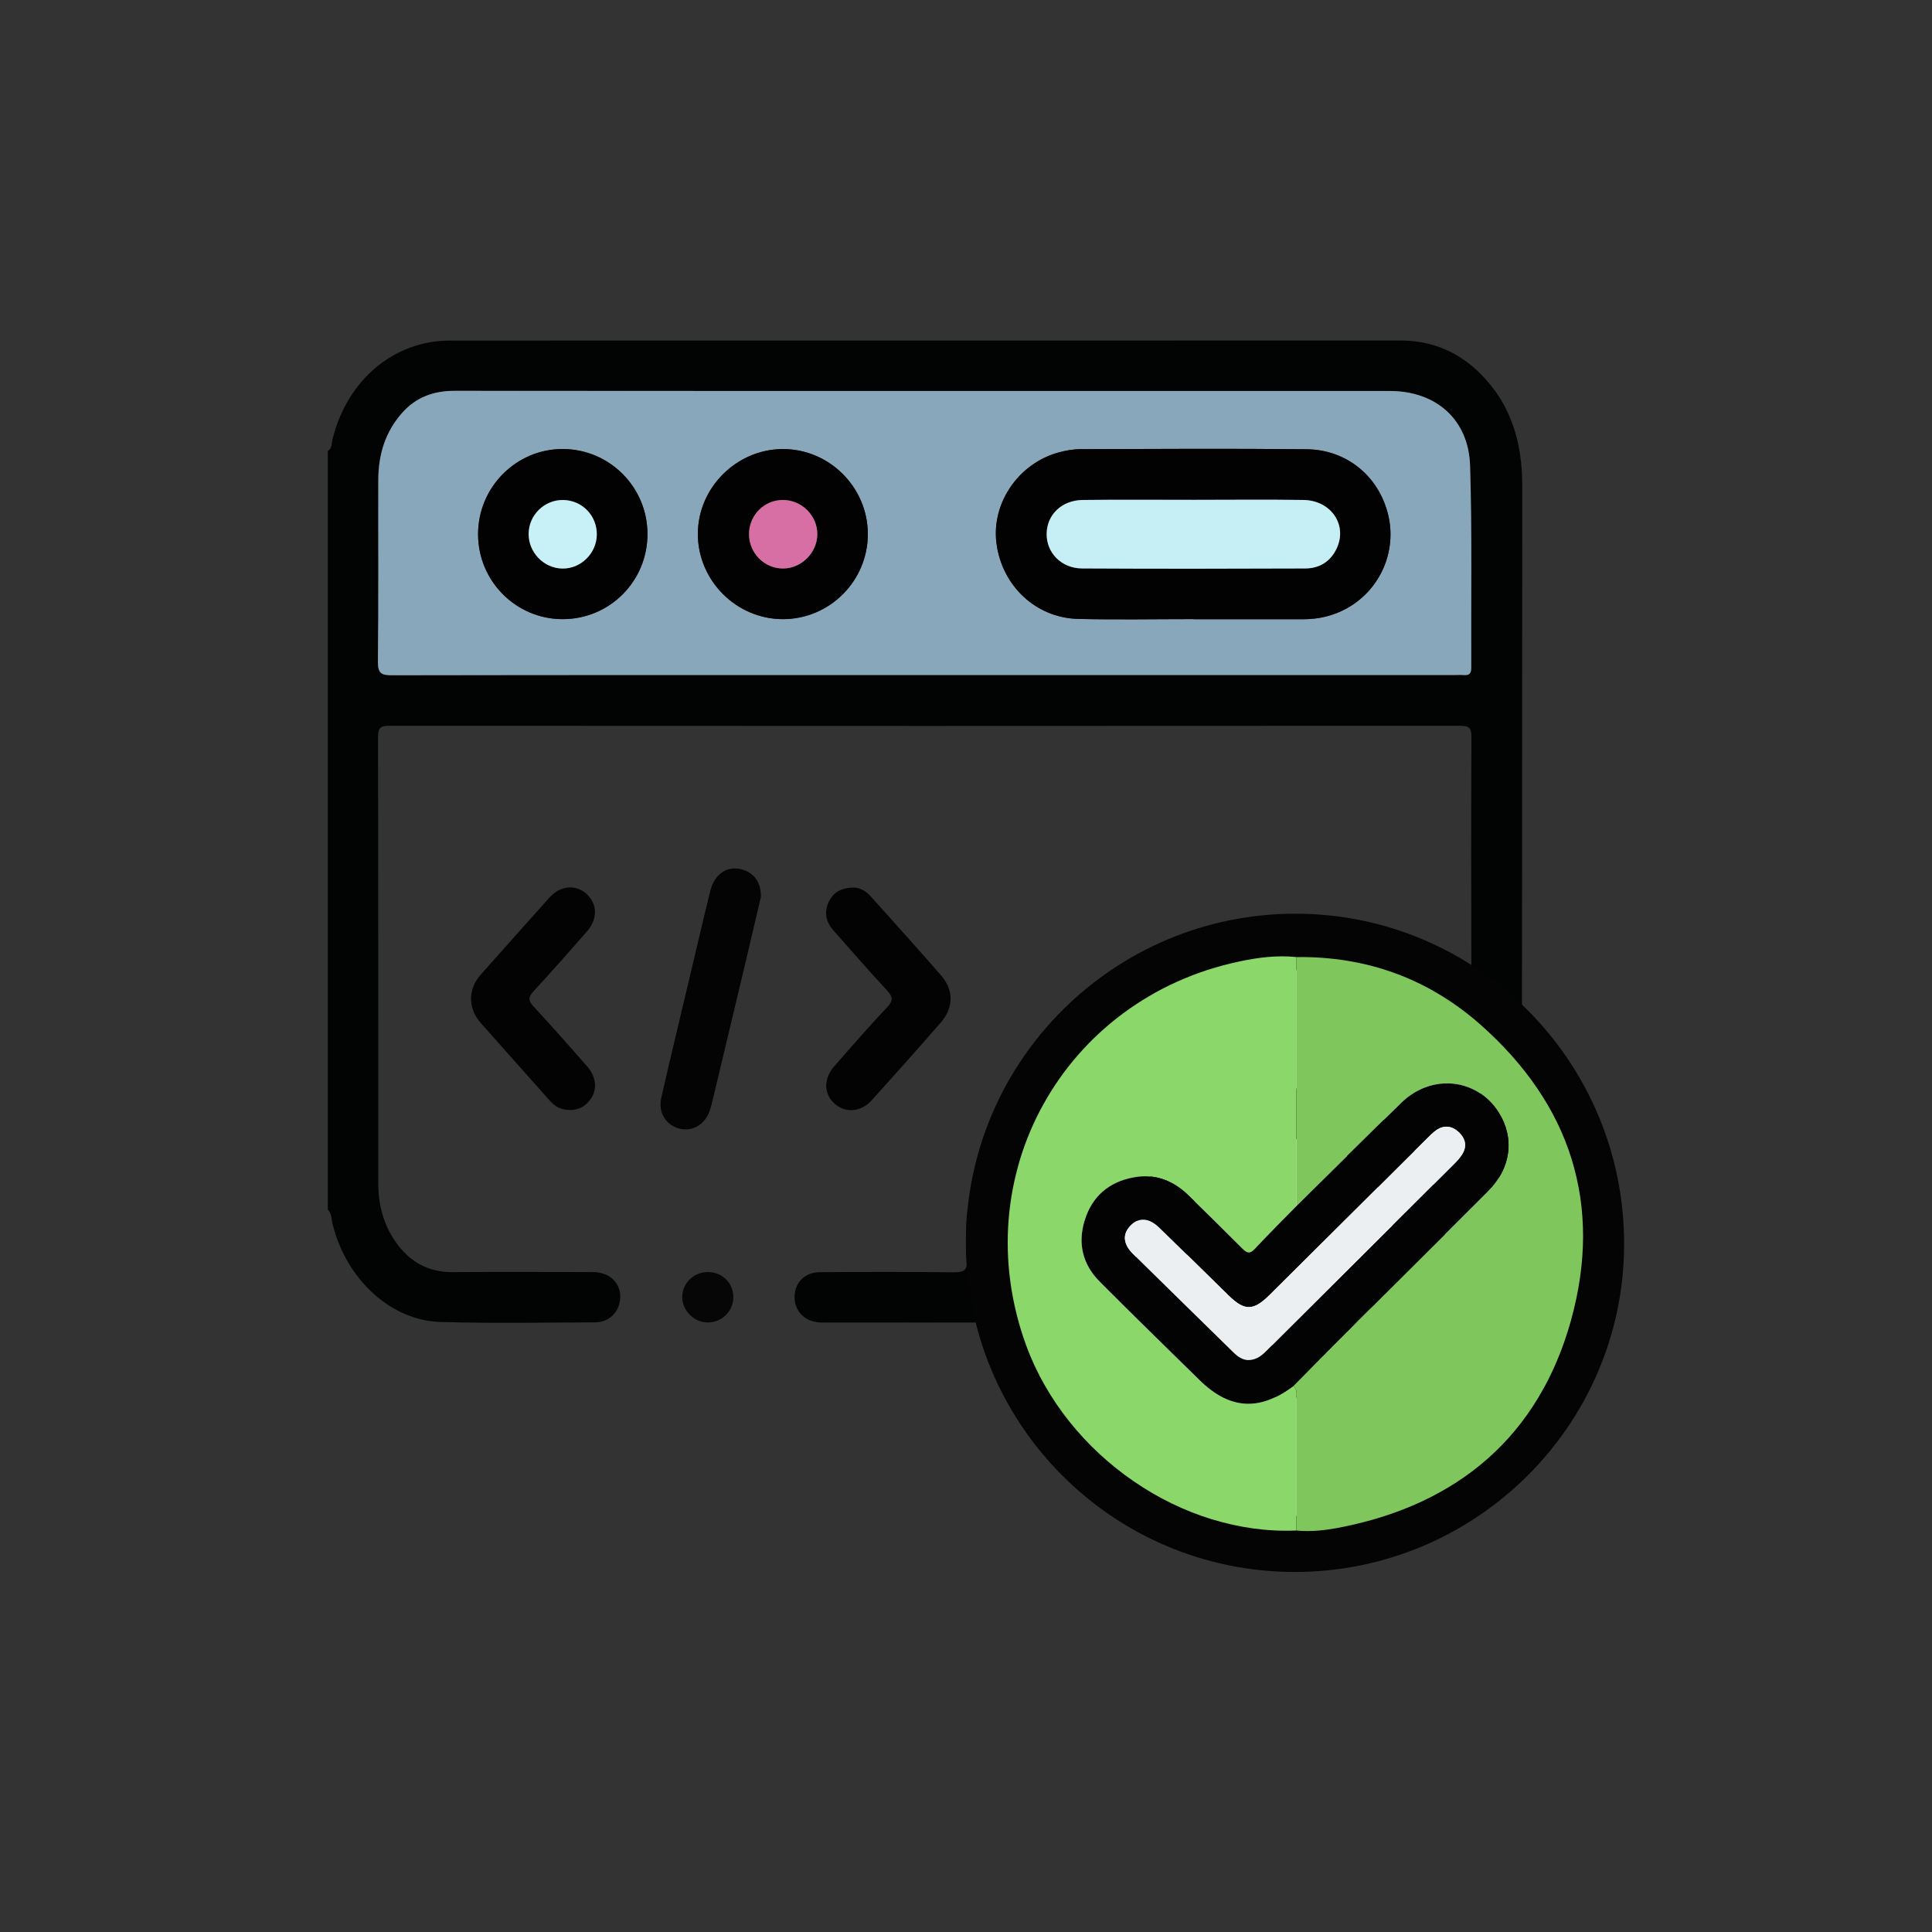
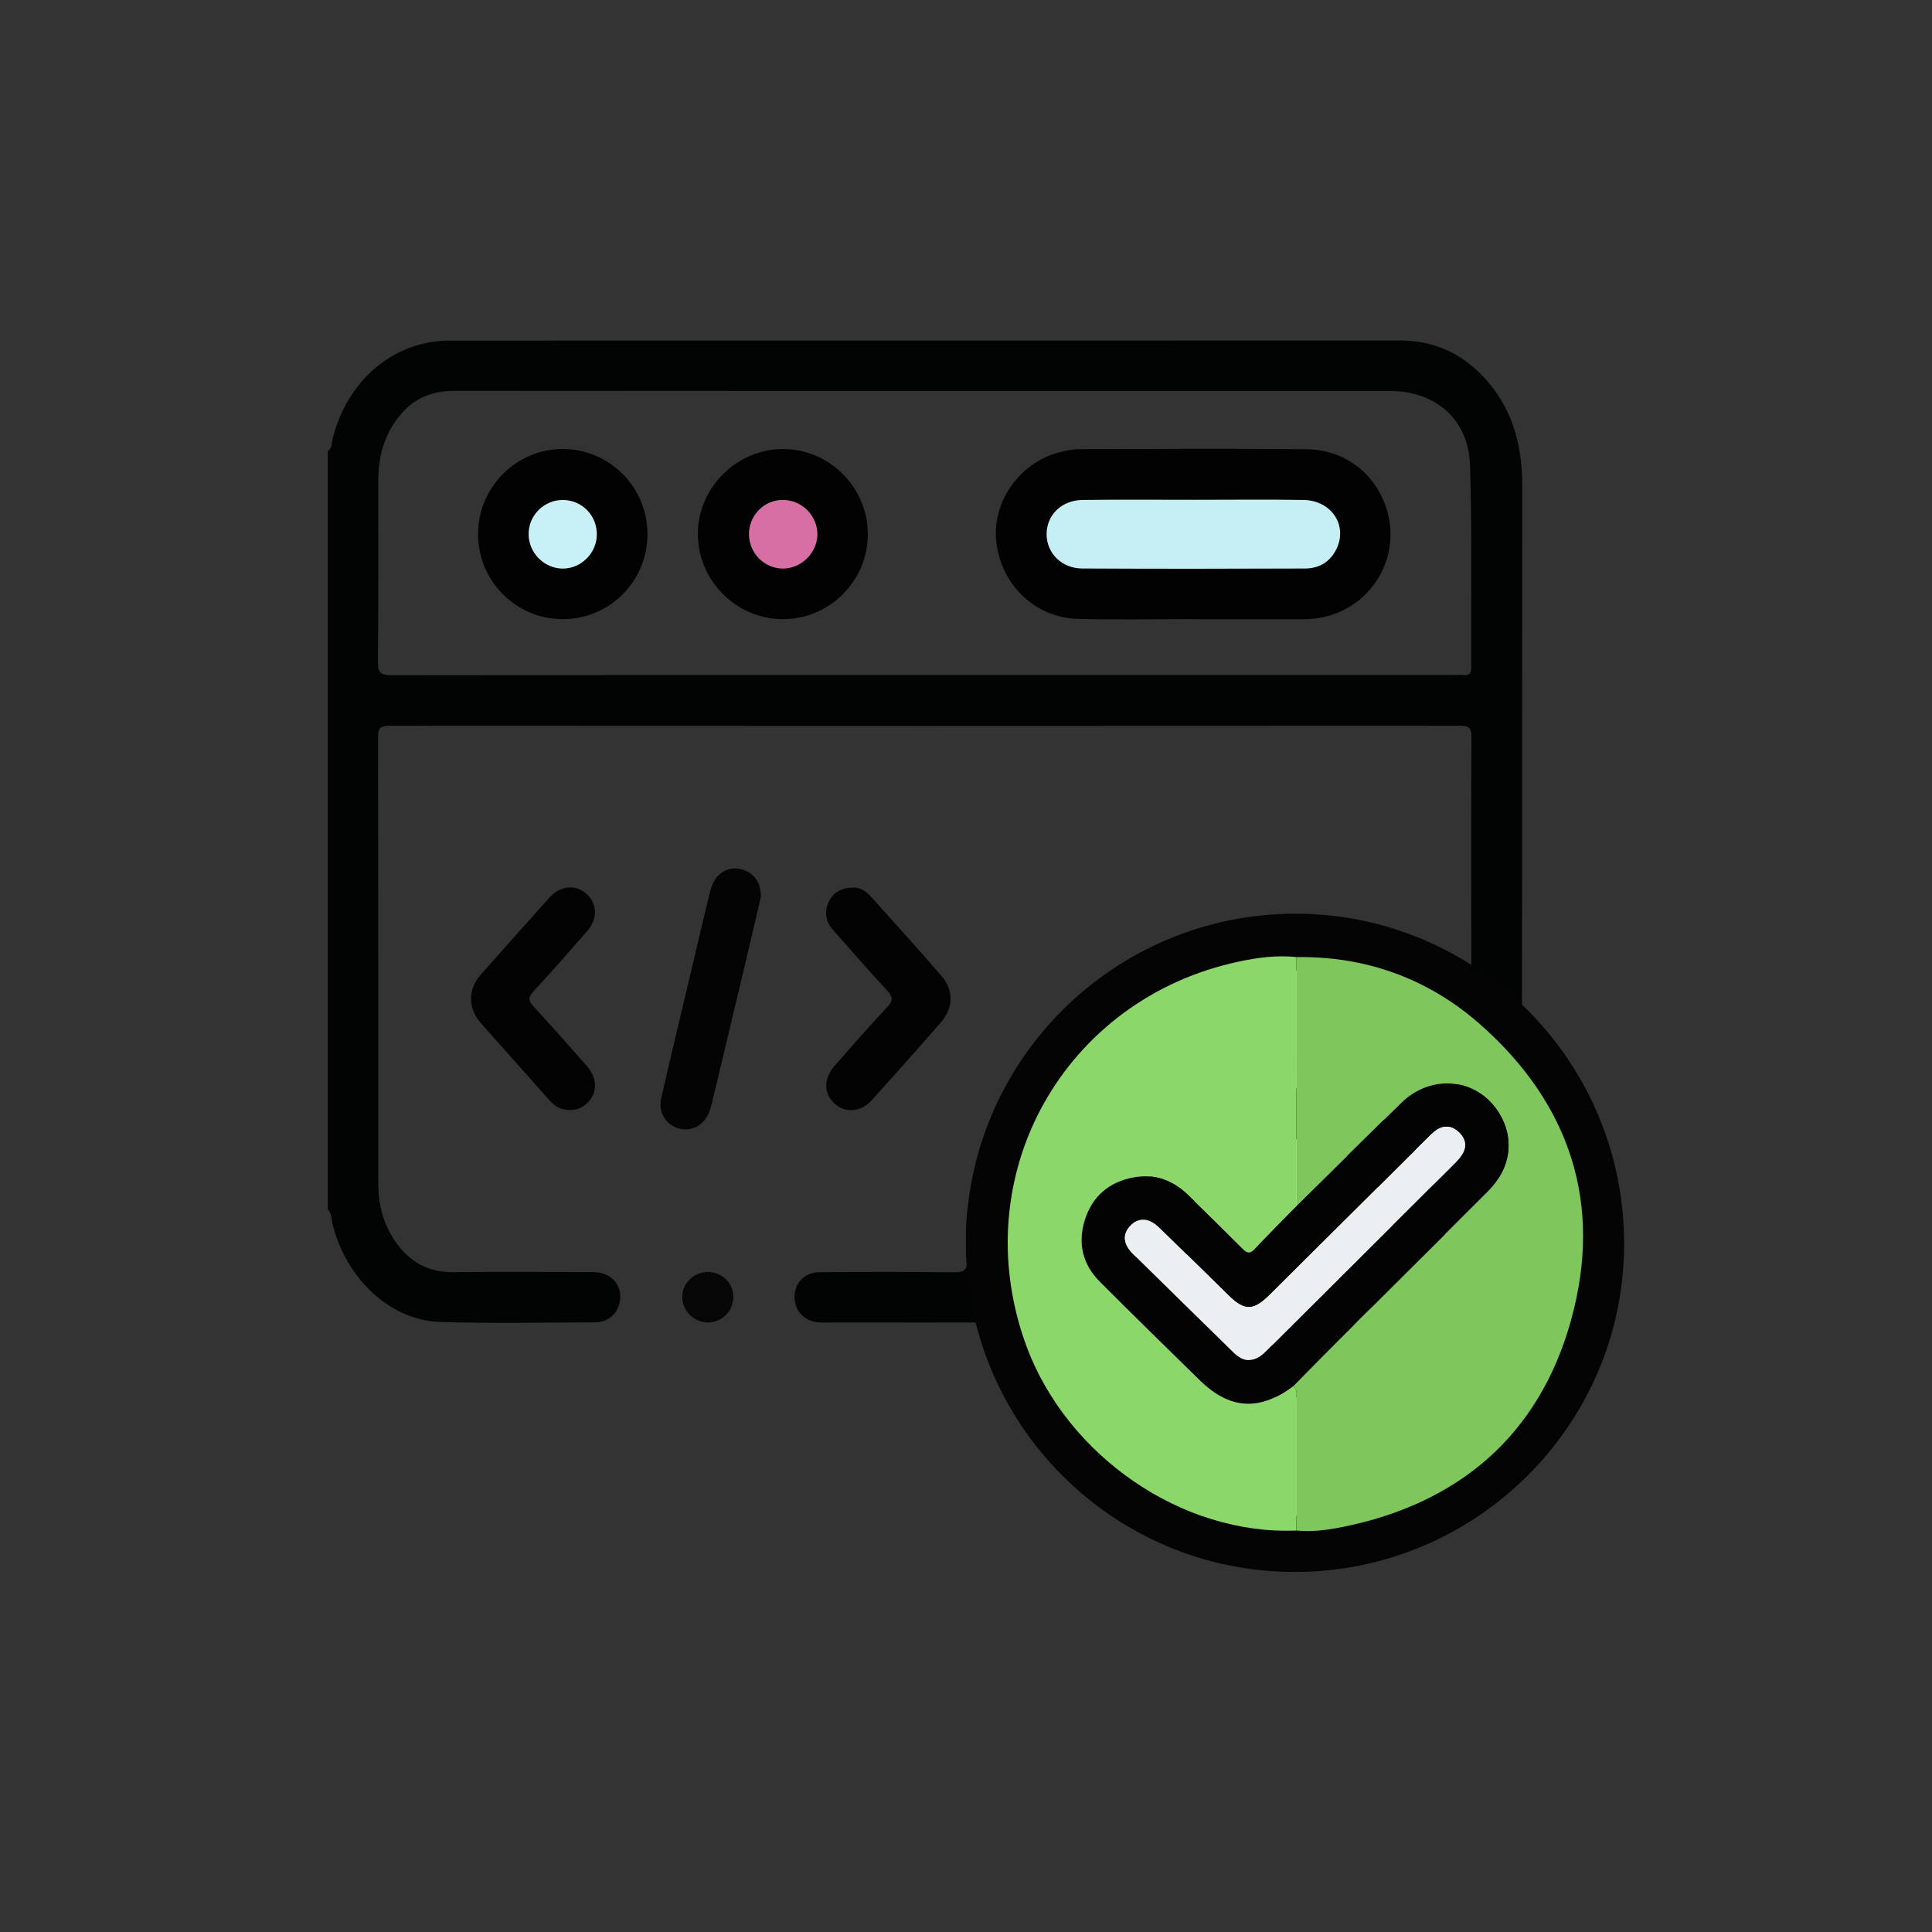
<svg xmlns="http://www.w3.org/2000/svg" version="1.1" x="0px" y="0px" width="100px" height="100px" viewBox="0 0 100 100" xml:space="preserve">
  <rect x="0" y="0" width="100" height="100" fill="#333333" stroke="none" />
  <g id="Layer_1" display="none">
    <path display="inline" fill="#172839" d="M22.038,64.205c2.014-0.014,4.028-0.055,6.042-0.027c0.896,0.012,1.366,0.592,1.408,1.465   c0.036,0.754,0.007,1.51,0.007,2.389c2.597-1.045,5.143-2.004,7.631-3.094c1.471-0.646,2.89-0.683,4.408-0.281   c2.735,0.723,5.487,1.379,8.231,2.063c1.067,0.268,2.135,0.529,3.2,0.811c2.611,0.687,3.837,2.306,3.787,4.992   c-0.003,0.121,0.012,0.242,0.02,0.44c3.187-0.998,6.328-1.981,9.472-2.966c2.009-0.629,4.014-1.268,6.026-1.883   c2.985-0.911,5.901,0.443,6.969,3.222c1.066,2.772-0.178,5.79-3.021,7.058c-7.485,3.342-14.993,6.637-22.489,9.955   c-1.18,0.521-2.354,0.514-3.591,0.205c-6.586-1.645-13.181-3.252-19.768-4.894c-0.565-0.142-0.89-0.263-0.917,0.553   c-0.023,0.728-0.538,1.245-1.3,1.254c-3.118,0.028-6.237,0.038-9.355,0c-0.893-0.012-1.369-0.626-1.371-1.499   c-0.014-6.081-0.015-12.162-0.002-18.242c0.002-0.98,0.542-1.508,1.517-1.563c0.565-0.032,1.134-0.011,1.7-0.015   C21.1,64.323,21.57,64.225,22.038,64.205z M46.731,75.955c-0.009-0.123-0.087-0.13-0.182-0.109   c-0.885-0.479-0.156-1.152-0.145-1.707c0.009-0.447,0.501-0.154,0.771-0.117c1.58,0.213,3.152,0.49,4.735,0.658   c1.628,0.172,2.768-0.826,2.922-2.443c0.038-1.51-0.664-2.449-2.198-2.838c-4.047-1.026-8.101-2.033-12.153-3.041   c-0.719-0.178-1.426-0.148-2.127,0.138c-2.759,1.13-5.52,2.255-8.29,3.354c-0.416,0.164-0.597,0.355-0.577,0.813   c0.041,0.974,0.029,1.95,0.04,2.926c-0.01,2.423,0,4.847-0.042,7.271c-0.011,0.604,0.284,0.697,0.767,0.815   c6.773,1.662,13.544,3.337,20.309,5.04c1.004,0.252,1.896,0.139,2.826-0.277c4.415-1.979,8.844-3.928,13.268-5.883   c2.933-1.297,5.879-2.559,8.791-3.893c2.305-1.057,2.947-3.501,1.511-5.475c-1.106-1.438-2.418-1.806-4.362-1.198   c-5.216,1.631-10.431,3.265-15.644,4.903c-0.597,0.188-1.278,0.295-1.747,0.659c-1.395,1.087-2.915,1.175-4.563,0.907   c-1.3-0.213-2.589-0.521-3.917-0.516L46.731,75.955z M19.349,79.412c0.002,0.65,0.004,1.303,0.006,1.954   c-0.014,0.374,0.003,0.753-0.048,1.122c-0.114,0.828,0.146,1.15,1.051,1.111c1.719-0.078,3.444-0.022,5.167-0.024   c2.204-0.003,2.204-0.005,2.033-2.209c0.003-0.651,0.007-1.302,0.01-1.951c0.002-3.423,0.006-6.847,0.01-10.269   c0.008-0.816-0.004-1.635,0.032-2.449c0.022-0.475-0.105-0.668-0.62-0.662c-2.357,0.023-4.714,0.025-7.071,0.001   c-0.521-0.005-0.636,0.192-0.615,0.662c0.038,0.815,0.025,1.632,0.034,2.45C19.342,72.568,19.345,75.991,19.349,79.412z" />
    <path display="inline" fill="#182939" d="M50.667,64.3c-9.718-0.013-17.574-7.905-17.541-17.625   c0.032-9.617,7.897-17.442,17.53-17.444c9.738-0.001,17.604,7.857,17.59,17.574C68.232,56.461,60.344,64.313,50.667,64.3z    M36.336,40.81c-1.392,2.715-1.592,5.613-1.081,8.539c1.522,8.719,9.433,14.234,18.259,12.808   c8.178-1.32,13.916-9.378,12.635-17.806c-0.199-1.309-0.396-2.66-1.267-3.762c0.043-0.432-0.155-0.789-0.358-1.145   c-3.166-5.529-7.92-8.454-14.303-8.279c-6.228,0.171-10.734,3.288-13.62,8.776C36.462,40.203,36.225,40.46,36.336,40.81z" />
    <path display="inline" fill="#17293B" d="M58.712,15.96c0.009,1.865,0.009,1.859,1.786,2.42c7.213,2.278,12.979,6.541,17.374,12.68   c0.282,0.395,0.708,0.781-0.062,1.159c-0.539,0.265-0.888,0.872-1.533-0.053c-4.125-5.902-9.663-9.911-16.553-12.032   c-1.004-0.31-1.142-0.28-0.98,0.776c0.275,1.83-0.424,2.856-2.08,3.625c-1.848,0.856-3.566,1.989-5.322,3.036   c-0.455,0.271-0.79,0.3-1.266,0.016c-2.241-1.335-4.502-2.64-6.778-3.917c-0.478-0.268-0.701-0.554-0.646-1.104   c0.045-0.436,0.007-0.881,0.006-1.322c-0.004-1.598,0.165-1.498-1.408-0.988c-6.784,2.198-12.214,6.243-16.316,12.079   c-0.155,0.219-0.214,0.727-0.621,0.548c-0.48-0.211-0.949-0.52-1.311-0.895c-0.153-0.157,0.206-0.473,0.361-0.694   c4.573-6.533,10.682-10.936,18.346-13.145c0.73-0.211,1.108-0.477,0.953-1.263c-0.425-2.145,0.411-3.459,2.449-4.331   c1.751-0.748,3.352-1.855,4.994-2.847c0.441-0.267,0.747-0.255,1.183,0.004c2.081,1.237,4.163,2.478,6.296,3.621   c0.855,0.459,1.313,0.979,1.135,1.964C58.678,15.513,58.712,15.739,58.712,15.96z M44.645,18.665c-0.021,0-0.041,0-0.062,0   c0,0.946,0.024,1.892-0.009,2.836c-0.018,0.5,0.141,0.801,0.592,1.051c1.624,0.901,3.236,1.825,4.827,2.784   c0.488,0.294,0.858,0.335,1.366,0.028c1.589-0.963,3.203-1.882,4.824-2.79c0.435-0.243,0.64-0.522,0.617-1.041   c-0.041-0.975-0.008-1.954-0.015-2.93c-0.009-1.133,0.302-2.419-0.136-3.355c-0.461-0.989-1.873-1.265-2.862-1.866   c-0.995-0.603-1.997-1.543-3.042-1.612c-1.098-0.072-2.095,1.007-3.125,1.601c-1.004,0.579-2.417,0.899-2.875,1.853   C44.291,16.168,44.645,17.502,44.645,18.665z" />
    <path display="inline" fill="#1E2F40" d="M80.559,39.942c-0.645-0.304-0.797-1.017-0.759-1.457   c0.054-0.624,0.915-0.819,1.375-0.792c0.647,0.04,0.765,0.902,0.759,1.383C81.927,39.821,81.01,39.535,80.559,39.942z" />
    <path display="inline" fill="#1E2F40" d="M82.814,47.704c-1.293,0.347-0.998-0.586-1.067-1.091   c-0.169-1.234,0.907-0.72,1.368-0.773c0.972-0.112,0.466,0.806,0.576,1.229C83.95,48.043,83.043,47.572,82.814,47.704z" />
    <path display="inline" fill="#1E2F40" d="M19.377,54.214c0.662,0.354,0.592,1.071,0.537,1.522   c-0.094,0.768-0.956,0.613-1.413,0.574c-0.791-0.072-0.581-0.931-0.565-1.397C17.97,53.963,18.906,54.665,19.377,54.214z" />
    <path display="inline" fill="#17293B" d="M83.787,50.825c0.02,0.692,0.174,1.224-0.734,1.149c-0.777-0.063-1.201-0.086-1.188-1.098   c0.015-1.111,0.662-0.832,1.269-0.901C84.105,49.865,83.766,50.544,83.787,50.825z" />
    <path display="inline" fill="#1E2F40" d="M23.395,34.972c-0.511,0.498-0.437,1.41-1.085,1.394c-0.47-0.011-1.358-0.253-1.36-0.827   c-0.002-0.469,0.255-1.369,0.916-1.399C22.344,34.118,22.847,34.652,23.395,34.972z" />
    <path display="inline" fill="#1E2F40" d="M18.545,47.993c-0.324-0.114-1.154,0.304-0.882-0.623   c0.134-0.458-0.393-1.485,0.779-1.244c0.424,0.087,1.316-0.298,1.163,0.698C19.521,47.363,19.907,48.464,18.545,47.993z" />
    <path display="inline" fill="#1E2F40" d="M82.041,60.377c-0.489-0.523-1.493-0.116-1.465-0.992c0.014-0.438-0.063-1.31,0.672-1.292   c0.454,0.011,1.324-0.091,1.389,0.681C82.68,59.286,82.48,59.886,82.041,60.377z" />
    <path display="inline" fill="#1E2F40" d="M83.178,43.217c-0.369,0.572-1.07,0.563-1.533,0.523   c-0.734-0.064-0.662-0.977-0.615-1.399c0.086-0.76,1.055-0.706,1.496-0.648C83.174,41.777,82.876,42.675,83.178,43.217z" />
    <path display="inline" fill="#1E2F40" d="M20.288,42.804c-0.305,0.333,0.221,1.318-0.762,1.183   c-0.441-0.061-1.331,0.236-1.275-0.596c0.031-0.454-0.25-1.421,0.727-1.412C19.875,41.987,20.329,42.337,20.288,42.804z" />
    <path display="inline" fill="#1E2F40" d="M82.195,54.05c0.357,0.419,1.382-0.31,1.279,0.696c-0.045,0.431,0.4,1.498-0.724,1.318   c-0.435-0.066-1.47,0.313-1.231-0.83C81.609,54.811,81.336,54.107,82.195,54.05z" />
    <path display="inline" fill="#1E2F40" d="M19.468,60.512c-0.585-0.373-0.692-1.061-0.666-1.533   c0.043-0.771,0.965-0.655,1.412-0.654c0.75,0,0.718,0.949,0.687,1.369C20.852,60.363,19.953,60.148,19.468,60.512z" />
    <path display="inline" fill="#1E2F40" d="M22.038,64.205c-0.467,0.02-0.938,0.118-1.397-0.059c-0.058-0.144-0.135-0.282-0.17-0.433   c-0.083-0.347-0.543-0.748-0.279-0.991c0.364-0.334,0.928-0.604,1.414-0.617c0.525-0.015,0.472,0.688,0.71,1.053   c0.149,0.229,0.297,0.515-0.112,0.666C22.002,63.9,21.849,63.973,22.038,64.205z" />
    <path display="inline" fill="#1E2F40" d="M20.126,37.875c0.44,0.407,1.381,0.175,1.359,0.9c-0.012,0.422,0,1.361-0.772,1.322   c-0.462-0.023-1.357,0.006-1.357-0.755C19.356,38.869,19.472,38.178,20.126,37.875z" />
    <path display="inline" fill="#1E2F40" d="M81.381,62.689c-0.354,0.504-0.298,1.231-0.9,1.479c-0.32,0.131-1.522-0.764-1.412-0.958   c0.257-0.454,0.176-1.294,0.816-1.284C80.366,61.934,81.029,62.12,81.381,62.689z" />
    <path display="inline" fill="#1E2F40" d="M80.359,35.423c-0.379,0.349-0.973,0.745-1.452,0.709   c-0.584-0.042-0.888-0.905-0.856-1.354c0.036-0.561,0.879-0.644,1.358-0.951C79.535,33.748,80.387,35.064,80.359,35.423z" />
    <path display="inline" fill="#1E2F40" d="M79.497,66.473c-0.325,0.455-0.442,1.293-0.988,1.348   c-0.478,0.048-1.071-0.43-1.411-0.935c-0.106-0.159,0.789-1.405,0.965-1.407C78.271,65.475,79.493,66.3,79.497,66.473z" />
    <path display="inline" fill="#17293B" d="M18.542,52.134c-0.56,0.065-1.134,0.189-0.936-0.593c0.113-0.445-0.574-1.337,0.581-1.26   c0.499,0.033,1.309-0.443,1.308,0.713C19.494,51.786,19.521,52.413,18.542,52.134z" />
    <path display="inline" fill="#FCCA35" d="M76.954,71.188c1.437,1.974,0.794,4.418-1.511,5.475   c-2.912,1.334-5.858,2.596-8.791,3.893c-4.424,1.955-8.853,3.903-13.268,5.883c-0.93,0.416-1.822,0.529-2.826,0.277   c-6.764-1.703-13.535-3.378-20.309-5.04c-0.483-0.118-0.778-0.213-0.767-0.815c0.042-2.424,0.033-4.848,0.042-7.271   c2.48-1.065,5.021-2.01,7.419-3.235c1.958-1,3.82-1.035,5.9-0.557c3.973,0.912,7.989,1.639,11.986,2.439   c-0.154,1.617-1.294,2.615-2.922,2.443c-1.583-0.168-3.155-0.445-4.735-0.658c-0.27-0.037-0.762-0.33-0.771,0.117   c-0.011,0.555-0.74,1.228,0.145,1.707c0.061,0.035,0.121,0.072,0.182,0.109l-0.01-0.012c-0.129,0.412,0.104,0.733,0.283,1.057   c1.311,2.357,3.93,3.35,6.564,2.424C61.37,76.689,69.16,73.934,76.954,71.188z" />
    <path display="inline" fill="#4FA1D7" d="M27.578,69.146c-0.004,3.422-0.008,6.846-0.01,10.268   c-0.782-0.159-0.928,0.229-0.91,0.923c0.017,0.654-0.004,1.208,0.899,1.029c0.172,2.204,0.172,2.206-2.032,2.209   c-1.723,0.002-3.448-0.054-5.167,0.024c-0.904,0.039-1.165-0.283-1.051-1.111c0.051-0.369,0.034-0.748,0.048-1.122   c0.894,0.175,0.909-0.353,0.927-1.031c0.019-0.724-0.166-1.071-0.933-0.923c-0.003-3.421-0.007-6.844-0.011-10.264   c0.808-0.004,1.616-0.006,2.423-0.008c0.345,1.172,0.889,1.735,1.71,1.674c0.983-0.072,1.509-0.662,1.645-1.619   C25.937,69.18,26.758,69.163,27.578,69.146z M22.552,80.449c-0.232,0.746,0.111,0.916,0.863,0.949   c0.881,0.041,1.025-0.295,1.032-1.082c0.007-0.778-0.261-0.926-0.975-0.938C22.669,79.366,22.351,79.614,22.552,80.449z" />
    <path display="inline" fill="#FBFAF9" d="M76.954,71.188c-7.794,2.746-15.584,5.504-23.386,8.236   c-2.635,0.926-5.253-0.064-6.564-2.424c-0.179-0.322-0.413-0.645-0.283-1.057c1.329-0.006,2.619,0.303,3.917,0.516   c1.647,0.268,3.168,0.18,4.563-0.907c0.469-0.364,1.15-0.472,1.747-0.659c5.213-1.64,10.428-3.272,15.644-4.903   C74.536,69.382,75.848,69.75,76.954,71.188z" />
    <path display="inline" fill="#FBFAF9" d="M54.832,72.236c-3.997-0.803-8.013-1.528-11.986-2.44c-2.08-0.479-3.942-0.442-5.9,0.558   c-2.398,1.226-4.939,2.168-7.419,3.234c-0.01-0.977,0.001-1.952-0.04-2.926c-0.02-0.457,0.161-0.648,0.577-0.813   c2.771-1.102,5.531-2.227,8.29-3.355c0.701-0.286,1.408-0.314,2.127-0.137c4.052,1.006,8.105,2.014,12.153,3.041   C54.168,69.786,54.87,70.727,54.832,72.236z" />
    <path display="inline" fill="#FBFAF9" d="M21.761,69.141c-0.808,0.002-1.616,0.006-2.423,0.008   c-0.009-0.817,0.004-1.635-0.034-2.449c-0.021-0.469,0.094-0.667,0.615-0.662c2.357,0.023,4.714,0.021,7.071-0.001   c0.515-0.007,0.643,0.188,0.62,0.662c-0.037,0.813-0.024,1.633-0.032,2.448c-0.82,0.018-1.642,0.033-2.461,0.049   c-0.313-1.174-0.788-1.649-1.681-1.616C22.441,67.611,21.96,68.236,21.761,69.141z" />
    <path display="inline" fill="#F6F6F3" d="M19.349,79.412c0.768-0.148,0.952,0.199,0.933,0.923   c-0.018,0.681-0.033,1.206-0.927,1.031C19.353,80.715,19.351,80.063,19.349,79.412z" />
    <path display="inline" fill="#F6F6F3" d="M27.557,81.366c-0.903,0.179-0.882-0.375-0.899-1.029   c-0.018-0.692,0.128-1.082,0.91-0.923C27.564,80.064,27.561,80.715,27.557,81.366z" />
    <path display="inline" fill="#FBFAF9" d="M46.731,75.955c-0.061-0.037-0.122-0.074-0.182-0.109   C46.644,75.825,46.722,75.832,46.731,75.955z" />
    <path display="inline" fill="#FACA34" d="M64.883,40.588c0.871,1.103,1.066,2.453,1.268,3.762   c1.279,8.427-4.457,16.486-12.635,17.806c-8.828,1.426-16.738-4.088-18.26-12.808c-0.511-2.925-0.311-5.823,1.081-8.539   c0.35-0.147,0.463-0.498,0.656-0.777c5.532-8.03,16.665-9.606,24.229-3.447C62.645,37.745,63.725,39.198,64.883,40.588z    M38.927,46.726c-0.019,6.469,5.208,11.784,11.628,11.825c6.564,0.041,11.872-5.203,11.893-11.752   c0.021-6.506-5.246-11.82-11.725-11.828C44.223,34.962,38.946,40.221,38.927,46.726z" />
    <path display="inline" fill="#F9F8F6" d="M64.883,40.588c-1.158-1.39-2.238-2.843-3.662-4.003   c-7.563-6.159-18.696-4.583-24.229,3.447c-0.192,0.279-0.306,0.63-0.656,0.777c-0.112-0.349,0.126-0.606,0.265-0.868   c2.886-5.488,7.392-8.605,13.62-8.776c6.382-0.175,11.138,2.75,14.302,8.279C64.729,39.799,64.926,40.156,64.883,40.588z" />
    <path display="inline" fill="#4FA1D7" d="M44.645,18.665c0-1.163-0.354-2.497,0.1-3.441c0.459-0.954,1.871-1.274,2.875-1.853   c1.03-0.593,2.027-1.673,3.125-1.601c1.045,0.069,2.047,1.009,3.042,1.612c0.988,0.601,2.4,0.876,2.863,1.866   c0.437,0.936,0.125,2.223,0.135,3.355c0.007,0.977-0.026,1.955,0.015,2.93c0.021,0.518-0.184,0.797-0.618,1.041   c-1.619,0.908-3.234,1.827-4.822,2.79c-0.508,0.308-0.879,0.266-1.367-0.028c-1.591-0.958-3.203-1.882-4.827-2.784   c-0.451-0.25-0.61-0.551-0.592-1.051c0.034-0.944,0.009-1.89,0.009-2.836C44.604,18.665,44.625,18.665,44.645,18.665z    M54.656,17.213c-0.297-0.495-0.688-0.863-1.113-1.174c-0.322-0.236-0.497,0.139-0.684,0.317c-0.633,0.61-1.25,1.24-1.873,1.863   c-1.277,1.278-1.297,1.3-2.64,0.111c-0.682-0.605-0.847,0.133-1.175,0.386c-0.333,0.256-0.736,0.541-0.197,1.038   c0.762,0.703,1.492,1.444,2.204,2.199c0.333,0.353,0.542,0.258,0.836-0.042c1.411-1.435,2.841-2.851,4.265-4.276   C54.409,17.505,54.523,17.361,54.656,17.213z" />
-     <path display="inline" fill="#172839" d="M21.761,69.141c0.199-0.904,0.68-1.527,1.674-1.563c0.894-0.033,1.368,0.441,1.681,1.617   c-0.136,0.957-0.662,1.547-1.645,1.619C22.65,70.877,22.106,70.313,21.761,69.141z" />
    <path display="inline" fill="#F7FAFC" d="M22.552,80.449c-0.201-0.835,0.118-1.083,0.92-1.07c0.714,0.012,0.982,0.159,0.975,0.938   c-0.006,0.787-0.15,1.123-1.032,1.082C22.663,81.365,22.319,81.195,22.552,80.449z" />
    <path display="inline" fill="#182837" d="M38.927,46.726c0.019-6.505,5.296-11.763,11.796-11.755   c6.479,0.008,11.745,5.322,11.725,11.828c-0.021,6.549-5.328,11.793-11.893,11.752C44.135,58.51,38.909,53.195,38.927,46.726z    M42.138,42.183c-0.265,0.301-0.529,0.588-0.679,0.986c-1.463,3.883-0.429,8.187,2.655,10.961c3.023,2.72,7.429,3.285,11.088,1.42   c3.646-1.858,5.78-5.822,5.286-9.945c-0.147-1.235-0.34-2.499-1.288-3.456c0.124-0.355-0.112-0.6-0.278-0.857   c-3.855-5.975-12.973-5.83-16.624,0.271C42.195,41.732,41.848,41.894,42.138,42.183z" />
    <path display="inline" fill="#F7FAFC" d="M54.656,17.213c-0.133,0.148-0.247,0.292-0.377,0.422   c-1.422,1.425-2.854,2.842-4.264,4.276c-0.295,0.3-0.503,0.395-0.836,0.042c-0.712-0.754-1.442-1.496-2.204-2.199   c-0.539-0.497-0.137-0.782,0.197-1.038c0.328-0.253,0.494-0.991,1.175-0.386c1.343,1.189,1.362,1.167,2.641-0.111   c0.621-0.623,1.238-1.252,1.873-1.863c0.186-0.178,0.359-0.553,0.683-0.317C53.968,16.351,54.359,16.718,54.656,17.213z" />
    <path display="inline" fill="#FCCA37" d="M59.199,42.149c0.949,0.957,1.141,2.221,1.289,3.456c0.494,4.124-1.641,8.086-5.287,9.945   c-3.659,1.865-8.064,1.3-11.088-1.42c-3.083-2.774-4.118-7.079-2.655-10.961c0.15-0.398,0.414-0.685,0.679-0.987   c0.389-0.171,0.613-0.528,0.9-0.813c3.294-3.265,8.283-4.087,12.441-2.056C56.909,40.014,58.034,41.106,59.199,42.149z    M53.395,44.903c0.174-0.1,0.771,0.39,0.862-0.388c0.147-1.248-0.593-2.766-1.747-3.316c-0.511-0.243-0.835-0.474-0.738-1.094   c0.121-0.798-0.478-0.638-0.92-0.634c-0.436,0.004-1.047-0.185-0.915,0.626c0.104,0.625-0.214,0.85-0.742,1.071   c-1.11,0.467-1.684,1.344-1.75,2.571c-0.076,1.425,0.522,2.438,1.783,3.045c0.791,0.382,1.629,0.667,2.424,1.042   c0.492,0.231,0.775,0.659,0.703,1.225c-0.072,0.552-0.42,0.879-0.955,1.05c-1.276,0.405-2.242-0.197-2.389-1.581   c-0.109-1.026-0.85-0.422-1.292-0.546c-0.471-0.131-0.643,0.123-0.649,0.62c-0.019,1.489,0.741,2.661,2.182,3.19   c0.409,0.149,0.766,0.268,0.667,0.813c-0.138,0.756,0.377,0.703,0.867,0.694c0.496-0.01,1.083,0.127,0.967-0.705   c-0.063-0.462,0.169-0.664,0.576-0.819c1.319-0.509,1.978-1.478,1.967-2.908c-0.011-1.443-0.776-2.341-2.032-2.896   c-0.746-0.33-1.513-0.617-2.255-0.956c-0.571-0.262-0.725-0.771-0.619-1.346c0.11-0.604,0.531-0.898,1.121-0.974   c1.015-0.129,1.681,0.346,1.708,1.387C52.236,44.849,52.514,45.1,53.395,44.903z" />
    <path display="inline" fill="#F6F6F3" d="M59.199,42.149c-1.165-1.043-2.29-2.135-3.721-2.835   c-4.158-2.031-9.146-1.209-12.441,2.056c-0.287,0.284-0.512,0.641-0.9,0.813c-0.289-0.289,0.058-0.45,0.16-0.62   c3.651-6.101,12.77-6.246,16.624-0.271C59.087,41.549,59.323,41.794,59.199,42.149z" />
    <path display="inline" fill="#FDFCFA" d="M53.395,44.903c-0.881,0.197-1.156-0.054-1.177-0.828   c-0.026-1.042-0.694-1.516-1.708-1.387c-0.59,0.076-1.011,0.37-1.121,0.974c-0.106,0.576,0.048,1.084,0.619,1.346   c0.742,0.339,1.51,0.626,2.254,0.956c1.256,0.555,2.022,1.454,2.033,2.896c0.012,1.43-0.646,2.399-1.967,2.908   c-0.407,0.155-0.641,0.357-0.576,0.819c0.116,0.832-0.473,0.695-0.967,0.705c-0.49,0.009-1.005,0.062-0.867-0.694   c0.1-0.547-0.257-0.664-0.667-0.813c-1.441-0.529-2.201-1.701-2.182-3.19c0.006-0.497,0.178-0.75,0.649-0.62   c0.442,0.124,1.183-0.48,1.292,0.546c0.147,1.384,1.113,1.985,2.389,1.581c0.537-0.17,0.884-0.498,0.955-1.05   c0.073-0.566-0.211-0.994-0.703-1.225c-0.795-0.374-1.632-0.66-2.423-1.042c-1.261-0.608-1.859-1.621-1.783-3.045   c0.066-1.228,0.64-2.104,1.75-2.571c0.528-0.221,0.846-0.446,0.742-1.071c-0.133-0.811,0.479-0.622,0.914-0.626   c0.444-0.004,1.043-0.165,0.92,0.634c-0.096,0.621,0.229,0.851,0.739,1.094c1.154,0.55,1.896,2.069,1.747,3.316   C54.166,45.293,53.568,44.803,53.395,44.903z" />
  </g>
  <g id="Layer_2" display="none">
    <path display="inline" fill-rule="evenodd" clip-rule="evenodd" fill="#020202" d="M50.717,78.867   c-2.067,0-4.134,0.003-6.201-0.002c-0.963-0.001-1.341-0.38-1.341-1.348c-0.003-4.135-0.003-8.27,0-12.404   c0-0.968,0.377-1.344,1.342-1.348c1.55-0.004,3.101-0.013,4.651,0.008c0.374,0.005,0.502-0.087,0.487-0.477   c-0.031-0.786-0.024-1.574-0.002-2.359c0.009-0.321-0.082-0.424-0.41-0.416c-0.876,0.022-1.753,0.015-2.629,0.006   c-0.881-0.008-1.267-0.397-1.283-1.272c-0.009-0.539,0.175-1.207-0.078-1.579c-0.245-0.361-0.942-0.408-1.432-0.614   c-0.66-0.276-1.334-0.532-1.959-0.874c-0.399-0.218-0.63-0.161-0.903,0.165c-0.258,0.308-0.561,0.582-0.86,0.853   c-0.535,0.485-1.111,0.513-1.619,0.011c-2.014-1.989-4.016-3.992-6.006-6.006c-0.533-0.538-0.497-1.09,0.035-1.659   c0.396-0.424,1.033-0.799,1.125-1.279c0.084-0.44-0.439-0.984-0.652-1.5c-0.273-0.661-0.518-1.336-0.748-2.014   c-0.1-0.293-0.237-0.43-0.568-0.409c-0.47,0.028-0.944,0.018-1.415-0.005c-0.67-0.033-1.09-0.439-1.093-1.115   c-0.013-2.854-0.014-5.708,0-8.561c0.003-0.671,0.433-1.054,1.107-1.107c0.614-0.049,1.375,0.268,1.804-0.136   c0.391-0.369,0.423-1.106,0.65-1.665c0.236-0.58,0.491-1.156,0.787-1.706c0.176-0.327,0.193-0.544-0.108-0.8   c-0.341-0.29-0.651-0.62-0.952-0.953c-0.462-0.511-0.486-1.075-0.004-1.563c2.005-2.03,4.023-4.049,6.052-6.055   c0.51-0.504,1.064-0.459,1.615,0.029c0.448,0.396,0.773,1.118,1.322,1.155c0.504,0.034,1.038-0.457,1.569-0.695   c0.429-0.192,0.867-0.366,1.309-0.525c1.012-0.365,1.012-0.36,1.021-1.453c0.002-0.314-0.034-0.639,0.032-0.94   c0.119-0.541,0.488-0.863,1.053-0.865c2.876-0.009,5.752-0.012,8.629,0.003c0.636,0.003,1.022,0.431,1.073,1.068   c0.002,0.022,0.006,0.046,0.001,0.067c-0.33,1.44,0.306,2.144,1.706,2.402c0.576,0.106,1.132,0.431,1.646,0.74   c0.479,0.288,0.752,0.18,1.125-0.2c1.52-1.553,1.62-1.538,3.146-0.013c1.668,1.668,3.339,3.334,5.006,5.004   c0.824,0.826,0.822,1.272,0.005,2.097c-0.996,1.005-0.98,0.999-0.419,2.28c0.322,0.737,0.608,1.493,0.863,2.256   c0.119,0.355,0.275,0.504,0.66,0.472c0.424-0.036,0.854-0.015,1.279,0c0.723,0.025,1.154,0.417,1.157,1.121   c0.015,2.854,0.015,5.708-0.001,8.561c-0.004,0.67-0.437,1.049-1.11,1.105c-0.614,0.05-1.374-0.271-1.803,0.14   c-0.39,0.374-0.421,1.107-0.649,1.666c-0.246,0.6-0.518,1.192-0.817,1.767c-0.147,0.285-0.143,0.47,0.1,0.688   c0.334,0.299,0.646,0.626,0.949,0.956c0.508,0.549,0.551,1.098,0.044,1.61c-2.003,2.032-4.021,4.05-6.053,6.054   c-0.513,0.507-1.069,0.465-1.61-0.041c-0.427-0.397-0.797-1.063-1.271-1.143c-0.468-0.08-1.028,0.446-1.563,0.668   c-0.641,0.265-1.292,0.508-1.951,0.721c-0.331,0.106-0.463,0.262-0.437,0.615c0.031,0.425,0.012,0.854-0.001,1.28   c-0.023,0.787-0.425,1.184-1.226,1.195c-0.854,0.011-1.708,0.02-2.562-0.006c-0.38-0.011-0.563,0.04-0.538,0.496   c0.045,0.761,0.037,1.527,0.003,2.29c-0.019,0.409,0.141,0.469,0.498,0.465c1.528-0.018,3.057-0.01,4.585-0.007   c1.021,0.002,1.396,0.364,1.397,1.36c0.003,4.134,0.003,8.269-0.001,12.403c-0.001,0.961-0.382,1.335-1.354,1.336   C54.853,78.87,52.784,78.867,50.717,78.867z M39.329,23.04c-0.196,0.021-0.292,0.154-0.401,0.263   c-1.288,1.286-2.568,2.58-3.867,3.854c-0.277,0.271-0.253,0.43,0.002,0.707c0.993,1.074,1.07,1.745,0.418,3.04   c-0.495,0.983-0.929,1.989-1.246,3.047c-0.367,1.227-1.072,1.752-2.379,1.757c-0.456,0.002-0.562,0.153-0.557,0.581   c0.021,1.774,0.019,3.55,0,5.325c-0.004,0.414,0.077,0.589,0.547,0.591c1.317,0.005,2.021,0.524,2.385,1.747   c0.323,1.081,0.77,2.105,1.272,3.109c0.61,1.22,0.539,1.971-0.391,2.929c-0.349,0.36-0.282,0.546,0.034,0.854   c1.239,1.208,2.465,2.429,3.669,3.672c0.337,0.348,0.53,0.393,0.905,0.023c0.9-0.885,1.681-0.973,2.813-0.405   c1.045,0.523,2.116,0.971,3.231,1.328c1.231,0.396,1.707,1.062,1.711,2.344c0.001,0.433,0.109,0.582,0.561,0.576   c1.775-0.023,3.551-0.025,5.325,0.001c0.47,0.007,0.61-0.123,0.607-0.6c-0.007-1.245,0.539-1.978,1.73-2.33   c1.082-0.32,2.106-0.767,3.11-1.27c1.253-0.63,1.965-0.559,2.979,0.418c0.361,0.349,0.534,0.216,0.804-0.058   c1.231-1.248,2.464-2.495,3.723-3.715c0.341-0.331,0.322-0.52,0-0.855c-0.901-0.934-0.983-1.695-0.395-2.872   c0.492-0.983,0.944-1.983,1.259-3.042c0.395-1.325,1.046-1.836,2.439-1.856c0.422-0.006,0.53-0.138,0.526-0.542   c-0.02-1.798-0.022-3.596,0.002-5.393c0.006-0.458-0.154-0.557-0.58-0.558c-1.263-0.003-1.98-0.524-2.342-1.715   c-0.334-1.101-0.786-2.147-1.298-3.172c-0.604-1.21-0.523-1.936,0.426-2.922c0.325-0.339,0.267-0.515-0.029-0.806   c-1.253-1.226-2.494-2.464-3.718-3.719c-0.313-0.321-0.5-0.372-0.854-0.028c-0.943,0.915-1.708,1.003-2.868,0.415   c-1.022-0.519-2.068-0.972-3.171-1.3c-1.214-0.36-1.729-1.069-1.747-2.388c-0.005-0.396-0.094-0.55-0.522-0.545   c-1.82,0.022-3.641,0.018-5.46,0.002c-0.374-0.003-0.496,0.104-0.507,0.491c-0.043,1.477-0.473,2.034-1.891,2.482   c-1.03,0.326-2.016,0.751-2.98,1.234c-1.22,0.611-1.935,0.512-2.938-0.396C39.555,23.24,39.438,23.137,39.329,23.04z    M45.332,71.282c0,1.617,0.01,3.235-0.007,4.853c-0.005,0.399,0.044,0.59,0.53,0.586c3.257-0.023,6.516-0.018,9.774-0.004   c0.37,0.001,0.499-0.084,0.498-0.479c-0.016-3.28-0.016-6.561,0-9.841c0.001-0.395-0.126-0.482-0.498-0.48   c-3.258,0.013-6.516,0.019-9.773-0.005c-0.484-0.004-0.536,0.185-0.531,0.585C45.342,68.092,45.332,69.687,45.332,71.282z" />
    <path display="inline" fill-rule="evenodd" clip-rule="evenodd" fill="#030303" d="M62.022,65.922   c0.832,0.244,1.51-0.215,2.157-0.936c0.884-0.983,1.873-1.873,2.791-2.827c0.388-0.403,0.814-0.567,1.372-0.561   c1.908,0.022,3.817-0.003,5.725,0.018c0.398,0.005,0.563-0.111,0.713-0.495c0.763-1.955,2.779-3.07,4.746-2.677   c2.094,0.42,3.547,2.141,3.558,4.214c0.01,2.106-1.446,3.85-3.569,4.271c-1.961,0.391-3.978-0.731-4.738-2.691   c-0.154-0.397-0.34-0.484-0.722-0.48c-1.707,0.018-3.413,0.019-5.12-0.001c-0.368-0.004-0.619,0.113-0.872,0.373   c-1.131,1.154-2.288,2.283-3.421,3.437c-0.354,0.36-0.742,0.537-1.253,0.521c-0.83-0.026-1.663-0.029-2.492,0.002   c-0.395,0.016-0.522-0.121-0.467-0.49c0.014-0.088,0.002-0.179,0.002-0.27C60.432,65.922,60.432,65.922,62.022,65.922z    M78.779,64.843c1.161-0.005,2.135-0.971,2.147-2.133c0.012-1.191-0.976-2.186-2.166-2.18c-1.168,0.003-2.135,0.964-2.147,2.132   C76.601,63.853,77.589,64.848,78.779,64.843z" />
-     <path display="inline" fill-rule="evenodd" clip-rule="evenodd" fill="#030303" d="M62.269,74.552   c1.36-0.323,2.301,0.3,3.162,1.285c0.825,0.944,1.771,1.783,2.649,2.683c0.232,0.238,0.461,0.36,0.813,0.356   c1.729-0.021,3.457-0.023,5.186,0.001c0.409,0.006,0.559-0.135,0.705-0.508c0.821-2.085,3.011-3.166,5.15-2.583   c2.041,0.557,3.44,2.688,3.116,4.746c-0.354,2.242-2.241,3.841-4.482,3.714c-1.799-0.102-3.078-1.041-3.765-2.698   c-0.186-0.446-0.396-0.537-0.827-0.532c-1.863,0.021-3.727-0.01-5.59,0.02c-0.613,0.011-1.062-0.191-1.481-0.626   c-1.076-1.114-2.196-2.186-3.272-3.299c-0.29-0.3-0.578-0.435-0.995-0.408c-0.559,0.034-1.123-0.015-1.683,0.016   c-0.389,0.021-0.536-0.054-0.536-0.498c0-1.668-0.021-1.668,1.648-1.668C62.134,74.552,62.2,74.552,62.269,74.552z M80.927,79.93   c-0.009-1.164-0.976-2.132-2.14-2.142c-1.196-0.009-2.182,0.976-2.174,2.172c0.008,1.164,0.975,2.133,2.138,2.143   C79.94,82.111,80.934,81.119,80.927,79.93z" />
    <path display="inline" fill-rule="evenodd" clip-rule="evenodd" fill="#030303" d="M29.965,63.766   c-0.808,0-1.618,0.032-2.424-0.012c-0.493-0.027-0.73,0.103-0.927,0.594c-0.735,1.837-2.671,2.92-4.54,2.616   c-2.013-0.329-3.53-1.924-3.699-3.89c-0.172-2,1.039-3.838,2.948-4.477c2.147-0.721,4.457,0.321,5.304,2.454   c0.189,0.479,0.426,0.569,0.875,0.563c1.863-0.02,3.727,0.01,5.59-0.019c0.588-0.008,1.021,0.187,1.425,0.601   c1.094,1.127,2.228,2.217,3.323,3.345c0.273,0.281,0.542,0.412,0.935,0.388c0.537-0.032,1.082,0.037,1.615-0.02   c0.563-0.06,0.646,0.175,0.637,0.668C41,68.08,41.02,68.096,39.485,68.077c-2.63-0.032-1.772,0.335-3.664-1.509   c-0.82-0.799-1.637-1.603-2.426-2.433c-0.274-0.288-0.551-0.391-0.938-0.378C31.627,63.784,30.796,63.766,29.965,63.766z    M24.834,62.675c-0.005-1.164-0.971-2.134-2.134-2.145c-1.197-0.013-2.184,0.969-2.179,2.167c0.005,1.163,0.97,2.135,2.133,2.146   C23.844,64.854,24.84,63.864,24.834,62.675z" />
    <path display="inline" fill-rule="evenodd" clip-rule="evenodd" fill="#030303" d="M39.396,76.71   c-0.807-0.239-1.466,0.207-2.101,0.909c-0.917,1.016-1.929,1.944-2.888,2.921c-0.336,0.343-0.713,0.495-1.198,0.492   c-1.931-0.017-3.862,0.006-5.792-0.018c-0.424-0.006-0.602,0.115-0.763,0.523c-0.826,2.084-3.033,3.159-5.161,2.561   c-2.043-0.574-3.427-2.706-3.092-4.762c0.366-2.243,2.253-3.826,4.499-3.691c1.8,0.107,3.067,1.059,3.755,2.714   c0.17,0.408,0.35,0.523,0.769,0.518c1.706-0.024,3.413-0.021,5.119-0.002c0.346,0.004,0.581-0.104,0.817-0.345   c1.148-1.169,2.319-2.316,3.469-3.484c0.336-0.341,0.705-0.514,1.193-0.501c0.853,0.023,1.707,0.025,2.559-0.002   c0.361-0.011,0.489,0.104,0.438,0.451c-0.013,0.088-0.002,0.18-0.002,0.269C41.018,76.71,41.018,76.71,39.396,76.71z    M24.834,79.968c0.011-1.165-0.939-2.151-2.101-2.18c-1.196-0.028-2.2,0.94-2.212,2.134c-0.011,1.192,0.977,2.186,2.167,2.181   C23.851,82.097,24.823,81.13,24.834,79.968z" />
    <path display="inline" fill-rule="evenodd" clip-rule="evenodd" fill="#020202" d="M63.768,70.237c0.899,0,1.798-0.021,2.696,0.009   c0.413,0.015,0.607-0.086,0.772-0.509c0.813-2.088,3.019-3.168,5.154-2.578c2.045,0.563,3.439,2.7,3.105,4.758   c-0.364,2.247-2.256,3.836-4.499,3.699c-1.8-0.11-3.069-1.061-3.758-2.719c-0.171-0.412-0.355-0.517-0.771-0.513   c-1.843,0.023-3.686-0.003-5.527,0.021c-0.412,0.006-0.522-0.093-0.521-0.514c0.002-1.654-0.017-1.654,1.663-1.654   C62.645,70.237,63.206,70.237,63.768,70.237z M71.249,73.473c1.162-0.016,2.125-0.991,2.126-2.154   c0.002-1.191-0.995-2.176-2.188-2.16c-1.194,0.017-2.158,1.022-2.124,2.222C69.095,72.54,70.085,73.488,71.249,73.473z" />
    <path display="inline" fill-rule="evenodd" clip-rule="evenodd" fill="#020202" d="M37.648,72.396   c-0.854,0-1.709,0.033-2.561-0.014c-0.499-0.026-0.729,0.114-0.924,0.6c-0.739,1.837-2.68,2.92-4.547,2.609   c-2.016-0.335-3.53-1.935-3.69-3.902c-0.164-2.004,1.052-3.836,2.967-4.469c2.171-0.718,4.473,0.36,5.328,2.544   c0.156,0.397,0.341,0.484,0.724,0.48c1.842-0.017,3.686,0.006,5.528-0.018c0.432-0.005,0.56,0.099,0.557,0.546   c-0.011,1.622,0.008,1.623-1.627,1.623C38.817,72.396,38.233,72.396,37.648,72.396z M30.239,73.473   c1.163-0.006,2.135-0.973,2.146-2.135c0.012-1.191-0.976-2.185-2.167-2.18c-1.167,0.007-2.134,0.968-2.145,2.135   C28.061,72.484,29.049,73.479,30.239,73.473z" />
    <path display="inline" fill-rule="evenodd" clip-rule="evenodd" fill="#516172" d="M39.329,23.04c0.109,0.098,0.226,0.2,0.34,0.305   c1.003,0.909,1.718,1.008,2.938,0.396c0.964-0.483,1.95-0.908,2.98-1.234c1.418-0.449,1.848-1.005,1.891-2.482   c0.012-0.387,0.134-0.495,0.507-0.491c1.82,0.016,3.64,0.02,5.46-0.002c0.429-0.005,0.518,0.149,0.522,0.545   c0.018,1.319,0.533,2.028,1.747,2.388c1.103,0.328,2.148,0.781,3.171,1.3c1.16,0.588,1.925,0.5,2.868-0.415   c0.354-0.344,0.542-0.293,0.854,0.028c1.224,1.255,2.465,2.493,3.718,3.719c0.296,0.291,0.354,0.467,0.029,0.806   c-0.949,0.987-1.03,1.712-0.426,2.922c0.512,1.024,0.964,2.071,1.298,3.172c0.361,1.191,1.079,1.711,2.342,1.715   c0.426,0.001,0.586,0.1,0.58,0.558c-0.024,1.797-0.021,3.595-0.002,5.393c0.004,0.405-0.104,0.537-0.526,0.542   c-1.394,0.02-2.045,0.532-2.439,1.856c-0.314,1.059-0.767,2.059-1.259,3.042c-0.589,1.177-0.507,1.938,0.395,2.872   c0.322,0.336,0.341,0.524,0,0.855c-1.259,1.22-2.491,2.467-3.723,3.715c-0.27,0.273-0.442,0.406-0.804,0.058   c-1.015-0.977-1.727-1.048-2.979-0.418c-1.004,0.503-2.028,0.949-3.11,1.27c-1.191,0.353-1.737,1.085-1.73,2.33   c0.003,0.477-0.138,0.606-0.607,0.6c-1.774-0.026-3.55-0.024-5.325-0.001c-0.452,0.006-0.56-0.144-0.561-0.576   c-0.004-1.282-0.479-1.948-1.711-2.344c-1.115-0.357-2.187-0.805-3.231-1.328c-1.132-0.567-1.913-0.479-2.813,0.405   c-0.375,0.369-0.568,0.324-0.905-0.023c-1.204-1.243-2.43-2.464-3.669-3.672c-0.316-0.309-0.383-0.494-0.034-0.854   c0.929-0.958,1.001-1.709,0.391-2.929c-0.502-1.004-0.949-2.029-1.272-3.109c-0.365-1.223-1.068-1.741-2.385-1.747   c-0.47-0.002-0.551-0.177-0.547-0.591c0.019-1.774,0.02-3.55,0-5.325c-0.005-0.427,0.102-0.579,0.557-0.581   c1.307-0.004,2.012-0.53,2.379-1.757c0.317-1.058,0.75-2.064,1.246-3.047c0.652-1.294,0.574-1.966-0.418-3.04   c-0.255-0.277-0.279-0.435-0.002-0.707c1.299-1.274,2.579-2.568,3.867-3.854C39.037,23.194,39.133,23.061,39.329,23.04z    M50.677,52.979c7.738,0.015,14.051-6.248,14.07-13.96c0.021-7.743-6.235-14.064-13.942-14.086   c-7.78-0.023-14.096,6.243-14.104,13.992C36.693,46.659,42.962,52.965,50.677,52.979z" />
    <path display="inline" fill-rule="evenodd" clip-rule="evenodd" fill="#7599CB" d="M45.332,71.282c0-1.596,0.01-3.19-0.007-4.786   c-0.005-0.4,0.047-0.589,0.531-0.585c3.257,0.023,6.515,0.018,9.773,0.005c0.372-0.002,0.499,0.086,0.498,0.48   c-0.016,3.28-0.016,6.561,0,9.841c0.001,0.396-0.128,0.48-0.498,0.479c-3.258-0.014-6.517-0.02-9.774,0.004   c-0.486,0.004-0.535-0.187-0.53-0.586C45.342,74.518,45.332,72.899,45.332,71.282z M50.656,74.551c0.719,0,1.436,0.016,2.152-0.003   c0.716-0.019,1.136-0.421,1.146-1.131c0.019-1.412,0.02-2.825-0.002-4.236c-0.01-0.671-0.434-1.085-1.11-1.094   c-1.412-0.02-2.825-0.02-4.236,0c-0.677,0.009-1.1,0.423-1.109,1.094c-0.021,1.412-0.02,2.824-0.001,4.236   c0.009,0.71,0.427,1.111,1.145,1.131C49.311,74.566,49.984,74.551,50.656,74.551z" />
    <path display="inline" fill-rule="evenodd" clip-rule="evenodd" fill="#F9DE8C" d="M78.779,64.843   c-1.19,0.005-2.179-0.99-2.166-2.181c0.013-1.168,0.979-2.129,2.147-2.132c1.19-0.006,2.178,0.988,2.166,2.18   C80.914,63.872,79.94,64.838,78.779,64.843z" />
    <path display="inline" fill-rule="evenodd" clip-rule="evenodd" fill="#F9DE8C" d="M80.927,79.93   c0.007,1.189-0.986,2.182-2.176,2.173c-1.163-0.01-2.13-0.979-2.138-2.143c-0.008-1.196,0.978-2.181,2.174-2.172   C79.951,77.798,80.918,78.766,80.927,79.93z" />
    <path display="inline" fill-rule="evenodd" clip-rule="evenodd" fill="#F9DE8C" d="M24.834,62.675   c0.006,1.189-0.99,2.18-2.179,2.168c-1.163-0.011-2.128-0.982-2.133-2.146c-0.005-1.198,0.981-2.18,2.179-2.167   C23.863,60.541,24.829,61.511,24.834,62.675z" />
    <path display="inline" fill-rule="evenodd" clip-rule="evenodd" fill="#F9DE8C" d="M24.834,79.968   c-0.011,1.162-0.983,2.129-2.146,2.135c-1.19,0.005-2.178-0.988-2.167-2.181c0.012-1.193,1.016-2.162,2.212-2.134   C23.895,77.816,24.845,78.803,24.834,79.968z" />
    <path display="inline" fill-rule="evenodd" clip-rule="evenodd" fill="#F9DE8C" d="M71.249,73.473   c-1.164,0.016-2.154-0.933-2.186-2.093c-0.034-1.199,0.93-2.205,2.124-2.222c1.192-0.016,2.189,0.969,2.188,2.16   C73.374,72.481,72.411,73.457,71.249,73.473z" />
    <path display="inline" fill-rule="evenodd" clip-rule="evenodd" fill="#F9DE8C" d="M30.239,73.473   c-1.19,0.006-2.178-0.988-2.167-2.18c0.011-1.167,0.978-2.128,2.145-2.135c1.191-0.005,2.179,0.988,2.167,2.18   C32.374,72.5,31.402,73.467,30.239,73.473z" />
    <path display="inline" fill-rule="evenodd" clip-rule="evenodd" fill="#020202" d="M50.677,52.979   c-7.715-0.014-13.984-6.319-13.976-14.055c0.008-7.749,6.324-14.015,14.104-13.992c7.707,0.022,13.964,6.343,13.942,14.086   C64.728,46.73,58.415,52.993,50.677,52.979z M55.039,48.339c0,0.436,0.026,0.707-0.006,0.973c-0.071,0.593,0.116,0.68,0.636,0.42   c4.127-2.062,6.519-5.373,6.879-9.968c0.598-7.634-6.311-13.827-13.833-12.511c-4.96,0.868-8.926,4.854-9.702,9.753   c-0.808,5.096,1.67,10.052,6.225,12.446c1.172,0.617,1.083,0.609,1.199-0.737c0.101-1.171-0.212-1.898-1.385-2.234   c-0.612-0.175-0.819-0.683-0.807-1.321c0.026-1.325-0.003-2.651,0.011-3.976c0.022-2.048,0.914-3.619,2.659-4.687   c0.315-0.193,0.437-0.272,0.188-0.665c-1.176-1.855-0.82-4.136,0.809-5.538c1.624-1.396,3.971-1.399,5.616-0.007   c1.627,1.376,1.989,3.677,0.823,5.536c-0.235,0.376-0.149,0.472,0.178,0.671c1.772,1.08,2.655,2.676,2.667,4.75   c0.007,1.258-0.034,2.518,0.014,3.773c0.03,0.786-0.252,1.316-0.985,1.558C55.271,46.893,54.733,47.432,55.039,48.339z    M48.567,48.338c0,0.629,0.014,1.258-0.006,1.886c-0.01,0.313,0.104,0.423,0.413,0.467c1.165,0.165,2.323,0.161,3.49,0.004   c0.362-0.05,0.43-0.209,0.423-0.527c-0.018-0.718-0.011-1.438-0.004-2.155c0.019-2.341-0.276-2.06,1.796-3.067   c0.252-0.123,0.371-0.259,0.367-0.557c-0.02-1.145,0.021-2.292-0.02-3.436c-0.058-1.661-1.424-3.007-3.084-3.067   c-0.786-0.029-1.573-0.022-2.358-0.003c-1.759,0.042-3.133,1.429-3.171,3.193c-0.015,0.719,0.081,1.45-0.022,2.154   c-0.167,1.144,0.195,1.858,1.328,2.199c0.639,0.192,0.891,0.691,0.854,1.36C48.544,47.304,48.567,47.821,48.567,48.338z    M50.707,35.719c1.163,0.008,2.147-0.946,2.173-2.107c0.026-1.191-0.949-2.198-2.14-2.207c-1.17-0.008-2.148,0.939-2.173,2.106   C48.542,34.704,49.518,35.71,50.707,35.719z" />
    <path display="inline" fill-rule="evenodd" clip-rule="evenodd" fill="#010101" d="M50.656,74.551   c-0.672,0-1.345,0.016-2.017-0.003c-0.717-0.02-1.135-0.421-1.145-1.131c-0.019-1.412-0.02-2.824,0.001-4.236   c0.01-0.671,0.433-1.085,1.109-1.094c1.412-0.02,2.824-0.02,4.236,0c0.677,0.009,1.101,0.423,1.11,1.094   c0.021,1.411,0.021,2.824,0.002,4.236c-0.01,0.71-0.43,1.112-1.146,1.131C52.092,74.566,51.375,74.551,50.656,74.551z    M50.719,72.395c1.084,0,1.084,0,1.084-1.072c0-1.085,0-1.085-1.073-1.085c-1.083,0-1.083,0-1.083,1.073   C49.646,72.395,49.646,72.395,50.719,72.395z" />
    <path display="inline" fill-rule="evenodd" clip-rule="evenodd" fill="#FCFCFC" d="M55.039,48.339   c-0.306-0.907,0.231-1.446,1.185-1.762c0.733-0.242,1.016-0.772,0.985-1.558c-0.048-1.256-0.007-2.515-0.014-3.773   c-0.012-2.074-0.895-3.67-2.667-4.75c-0.327-0.199-0.413-0.294-0.178-0.671c1.166-1.858,0.804-4.159-0.823-5.536   c-1.645-1.392-3.992-1.389-5.616,0.007c-1.629,1.401-1.985,3.683-0.809,5.538c0.249,0.392,0.127,0.472-0.188,0.665   c-1.745,1.067-2.637,2.638-2.659,4.687c-0.014,1.325,0.015,2.651-0.011,3.976c-0.012,0.638,0.194,1.146,0.807,1.321   c1.173,0.335,1.486,1.063,1.385,2.234c-0.116,1.347-0.027,1.354-1.199,0.737c-4.554-2.395-7.032-7.351-6.225-12.446   c0.776-4.899,4.742-8.886,9.702-9.753c7.523-1.316,14.431,4.877,13.833,12.511c-0.36,4.595-2.752,7.907-6.879,9.968   c-0.52,0.26-0.707,0.173-0.636-0.42C55.065,49.046,55.039,48.774,55.039,48.339z" />
    <path display="inline" fill-rule="evenodd" clip-rule="evenodd" fill="#ACC3E4" d="M48.567,48.338c0-0.517-0.023-1.034,0.005-1.55   c0.038-0.669-0.215-1.168-0.854-1.36c-1.133-0.34-1.496-1.055-1.328-2.199c0.103-0.704,0.007-1.435,0.022-2.154   c0.038-1.765,1.412-3.151,3.171-3.193c0.785-0.019,1.572-0.026,2.358,0.003c1.66,0.061,3.026,1.407,3.084,3.067   c0.041,1.144,0,2.291,0.02,3.436c0.004,0.297-0.115,0.434-0.367,0.557c-2.072,1.007-1.777,0.726-1.796,3.067   c-0.007,0.718-0.014,1.438,0.004,2.155c0.007,0.318-0.061,0.478-0.423,0.527c-1.167,0.157-2.325,0.161-3.49-0.004   c-0.309-0.044-0.422-0.153-0.413-0.467C48.582,49.596,48.567,48.967,48.567,48.338z" />
    <path display="inline" fill-rule="evenodd" clip-rule="evenodd" fill="#A9BFE1" d="M50.707,35.719   c-1.189-0.009-2.165-1.015-2.14-2.208c0.025-1.167,1.003-2.115,2.173-2.106c1.19,0.009,2.166,1.015,2.14,2.207   C52.854,34.773,51.87,35.727,50.707,35.719z" />
    <path display="inline" fill-rule="evenodd" clip-rule="evenodd" fill="#ACC3E5" d="M50.719,72.395c-1.073,0-1.073,0-1.073-1.084   c0-1.073,0-1.073,1.083-1.073c1.073,0,1.073,0,1.073,1.085C51.803,72.395,51.803,72.395,50.719,72.395z" />
    <path display="inline" fill-rule="evenodd" clip-rule="evenodd" fill="#030303" d="M50.961,8.24   c0.355,0.183,0.566,0.476,0.731,0.84c0.339,0.743,0.722,1.465,1.079,2.2c0.099,0.202,0.2,0.34,0.463,0.371   c0.812,0.094,1.62,0.232,2.432,0.341c0.476,0.063,0.954,0.129,1.132,0.665c0.17,0.507-0.132,0.851-0.472,1.169   c-0.084,0.078-0.147,0.177-0.221,0.267c-0.484,0.449-0.952,0.916-1.458,1.34c-0.298,0.251-0.344,0.523-0.275,0.877   c0.154,0.784,0.28,1.574,0.424,2.36c0.078,0.424,0.078,0.823-0.301,1.117c-0.383,0.297-0.757,0.191-1.143-0.021   c-0.753-0.41-1.522-0.791-2.272-1.203c-0.252-0.138-0.452-0.136-0.704,0.003c-0.751,0.413-1.522,0.789-2.274,1.2   c-0.389,0.212-0.763,0.312-1.145,0.022c-0.381-0.291-0.379-0.695-0.302-1.118c0.146-0.805,0.291-1.611,0.423-2.419   c0.036-0.219,0.118-0.446-0.107-0.649c-0.551-0.492-1.082-1.005-1.622-1.51c-0.128-0.145-0.243-0.301-0.385-0.431   c-0.298-0.275-0.431-0.605-0.314-0.996c0.119-0.401,0.446-0.572,0.834-0.63c0.884-0.132,1.768-0.273,2.655-0.373   c0.295-0.033,0.443-0.16,0.561-0.411c0.342-0.719,0.72-1.42,1.045-2.146c0.153-0.34,0.382-0.603,0.628-0.865   C50.569,8.24,50.766,8.24,50.961,8.24z M48.986,15.632c-0.106,0.576-0.261,1.147-0.267,1.772c0.754-0.234,1.288-0.868,2.027-0.857   c0.729,0.013,1.265,0.639,1.98,0.846c0.026-0.5-0.102-0.954-0.198-1.405c-0.118-0.55-0.002-0.976,0.425-1.361   c0.362-0.327,0.76-0.636,1.043-1.091c-0.685-0.1-1.321-0.193-1.957-0.285c-0.763-0.456-0.776-1.421-1.352-2.059   c-0.258,0.521-0.498,0.987-0.722,1.46c-0.183,0.384-0.465,0.597-0.897,0.646c-0.531,0.061-1.058,0.16-1.623,0.248   c0.4,0.414,0.753,0.798,1.127,1.16C48.843,14.964,49,15.256,48.986,15.632z" />
    <path display="inline" fill-rule="evenodd" clip-rule="evenodd" fill="#030303" d="M41.566,15.923   c0.518,0.086,1.034,0.178,1.554,0.258c0.442,0.068,0.855,0.188,1.003,0.672c0.14,0.455-0.103,0.782-0.414,1.08   c-0.606,0.58-1.197,1.176-1.811,1.748c-0.21,0.195-0.275,0.386-0.223,0.667c0.16,0.842,0.286,1.69,0.443,2.533   c0.082,0.435,0.047,0.823-0.334,1.103c-0.364,0.268-0.728,0.17-1.095-0.029c-0.737-0.397-1.492-0.764-2.218-1.178   c-0.313-0.179-0.558-0.161-0.86,0.006c-0.731,0.406-1.483,0.777-2.22,1.175c-0.369,0.201-0.731,0.283-1.097,0.022   c-0.368-0.261-0.404-0.644-0.336-1.05c0.153-0.903,0.311-1.805,0.463-2.708c0.018-0.109,0.061-0.234-0.064-0.318   c-0.663-0.663-1.318-1.33-1.99-1.982c-0.316-0.305-0.536-0.633-0.399-1.084c0.139-0.462,0.532-0.586,0.955-0.648   c0.811-0.118,1.62-0.262,2.435-0.337c0.393-0.038,0.568-0.215,0.718-0.55c0.329-0.728,0.708-1.433,1.052-2.153   c0.187-0.391,0.422-0.719,0.897-0.727c0.507-0.01,0.75,0.34,0.945,0.749c0.293,0.616,0.642,1.209,0.886,1.843   c0.232,0.602,0.607,0.902,1.244,0.892C41.255,15.904,41.411,15.917,41.566,15.923z M36.308,19.801   c-0.11,0.577-0.264,1.149-0.277,1.774c0.764-0.219,1.292-0.862,2.033-0.849c0.733,0.012,1.264,0.643,1.982,0.839   c0.019-0.494-0.105-0.945-0.199-1.398c-0.112-0.542-0.01-0.978,0.424-1.364c0.366-0.325,0.765-0.637,1.044-1.097   c-0.683-0.095-1.32-0.184-1.956-0.273c-0.761-0.46-0.775-1.428-1.355-2.057c-0.254,0.511-0.496,0.976-0.719,1.449   c-0.182,0.385-0.46,0.598-0.893,0.647c-0.531,0.061-1.057,0.164-1.639,0.257c0.377,0.386,0.703,0.739,1.052,1.068   C36.1,19.075,36.324,19.374,36.308,19.801z" />
    <path display="inline" fill-rule="evenodd" clip-rule="evenodd" fill="#030303" d="M67.096,19.904   c-0.199,0.49,0.072,0.944,0.12,1.414c0.057,0.561,0.188,1.113,0.283,1.671c0.065,0.39,0.002,0.745-0.342,0.991   c-0.342,0.245-0.693,0.197-1.048,0.008c-0.771-0.414-1.553-0.813-2.318-1.238c-0.269-0.149-0.489-0.145-0.757,0.004   c-0.768,0.424-1.549,0.822-2.324,1.232c-0.349,0.185-0.701,0.25-1.045-0.002c-0.358-0.264-0.418-0.633-0.344-1.047   c0.152-0.844,0.285-1.692,0.449-2.533c0.063-0.323-0.013-0.543-0.258-0.768c-0.618-0.567-1.205-1.168-1.811-1.748   c-0.304-0.288-0.503-0.611-0.376-1.037c0.13-0.429,0.483-0.583,0.892-0.649c0.556-0.091,1.125-0.1,1.667-0.275   c0.271-0.028,0.543-0.087,0.813-0.077c0.432,0.019,0.603-0.234,0.76-0.578c0.326-0.708,0.688-1.398,1.024-2.101   c0.195-0.408,0.437-0.759,0.942-0.75c0.475,0.008,0.713,0.335,0.9,0.726c0.361,0.755,0.742,1.5,1.099,2.258   c0.129,0.275,0.291,0.397,0.61,0.43c0.835,0.086,1.661,0.232,2.492,0.353c0.424,0.062,0.814,0.188,0.955,0.647   c0.139,0.449-0.077,0.782-0.393,1.087C68.415,18.575,67.758,19.242,67.096,19.904z M61.666,19.801   c-0.091,0.581-0.268,1.15-0.255,1.958c1.356-1.3,2.664-1.208,3.978-0.074c0.059-0.603-0.061-1.042-0.164-1.468   c-0.146-0.604-0.004-1.05,0.458-1.459c0.349-0.309,0.73-0.605,0.991-1.048c-0.69-0.1-1.327-0.193-1.962-0.285   c-0.731-0.471-0.782-1.386-1.331-2.068c-0.241,0.485-0.479,0.923-0.681,1.376c-0.202,0.447-0.5,0.706-1.01,0.751   c-0.511,0.046-1.015,0.156-1.571,0.246c0.376,0.385,0.701,0.739,1.051,1.069C61.464,19.075,61.691,19.372,61.666,19.801z" />
    <path display="inline" fill-rule="evenodd" clip-rule="evenodd" fill="#F6CD64" d="M52.04,13.251   c0.636,0.092,1.272,0.186,1.957,0.285c-0.283,0.455-0.681,0.764-1.043,1.091c-0.427,0.385-0.543,0.812-0.425,1.361   c0.097,0.451,0.225,0.905,0.198,1.405c-0.716-0.208-1.251-0.833-1.98-0.846c-0.74-0.011-1.273,0.623-2.027,0.857   c0.005-0.625,0.16-1.196,0.267-1.772C50.367,15.303,51.434,14.573,52.04,13.251z" />
    <path display="inline" fill-rule="evenodd" clip-rule="evenodd" fill="#F8E295" d="M52.04,13.251   c-0.606,1.322-1.673,2.052-3.054,2.381c0.014-0.376-0.144-0.667-0.413-0.926c-0.374-0.362-0.728-0.746-1.127-1.16   c0.564-0.087,1.091-0.187,1.623-0.248c0.432-0.049,0.714-0.262,0.897-0.646c0.225-0.473,0.464-0.939,0.722-1.46   C51.264,11.83,51.277,12.795,52.04,13.251z" />
-     <path display="inline" fill-rule="evenodd" clip-rule="evenodd" fill="#F6CD64" d="M39.358,17.433   c0.636,0.089,1.273,0.178,1.956,0.273c-0.279,0.46-0.678,0.772-1.044,1.097c-0.434,0.386-0.536,0.821-0.424,1.364   c0.094,0.453,0.218,0.904,0.199,1.398c-0.718-0.197-1.249-0.827-1.982-0.839c-0.741-0.013-1.269,0.63-2.033,0.849   c0.013-0.625,0.167-1.197,0.277-1.774C37.686,19.478,38.745,18.742,39.358,17.433z" />
    <path display="inline" fill-rule="evenodd" clip-rule="evenodd" fill="#F8E295" d="M39.358,17.433   c-0.613,1.31-1.672,2.045-3.05,2.368c0.016-0.427-0.208-0.726-0.504-1.003c-0.349-0.329-0.675-0.683-1.052-1.068   c0.583-0.093,1.108-0.196,1.639-0.257c0.433-0.049,0.711-0.262,0.893-0.647c0.223-0.474,0.465-0.938,0.719-1.449   C38.583,16.004,38.598,16.972,39.358,17.433z" />
    <path display="inline" fill-rule="evenodd" clip-rule="evenodd" fill="#F6CD64" d="M64.712,17.425   c0.635,0.092,1.271,0.185,1.962,0.285c-0.261,0.443-0.643,0.739-0.991,1.048c-0.462,0.409-0.604,0.855-0.458,1.459   c0.104,0.426,0.223,0.865,0.164,1.468c-1.313-1.134-2.621-1.226-3.978,0.074c-0.013-0.808,0.164-1.377,0.255-1.958   C63.038,19.467,64.146,18.792,64.712,17.425z" />
    <path display="inline" fill-rule="evenodd" clip-rule="evenodd" fill="#F8E295" d="M64.712,17.425   c-0.566,1.367-1.674,2.042-3.046,2.376c0.025-0.429-0.202-0.726-0.496-1.003c-0.35-0.33-0.675-0.684-1.051-1.069   c0.557-0.089,1.061-0.2,1.571-0.246c0.51-0.045,0.808-0.304,1.01-0.751c0.202-0.453,0.439-0.891,0.681-1.376   C63.93,16.039,63.98,16.954,64.712,17.425z" />
  </g>
  <g id="Layer_3" display="none">
    <path display="inline" fill-rule="evenodd" clip-rule="evenodd" fill="#110E21" d="M58.936,76.014   c2.036,0.017,4.072,0.039,6.109,0.049c1.838,0.009,2.374,0.495,2.536,2.322c-0.012,0.942-0.027,1.884-0.033,2.825   c-0.007,1.045-0.089,1.133-1.119,1.133c-10.298,0-20.595,0-30.893,0.001c-0.259,0-0.518,0.015-0.776,0.022   c-0.494-0.008-0.988-0.025-1.482-0.021c-0.495,0.006-0.751-0.226-0.752-0.719c-0.003-1.225-0.032-2.45,0.01-3.674   c0.041-1.215,0.825-1.885,2.167-1.891c2.637-0.014,5.275-0.024,7.912,0.009c0.625,0.009,0.868-0.128,0.818-0.8   c-0.07-0.937-0.035-3.881-0.045-4.822c0.01-0.54-0.019-1.084,0.039-1.619c0.063-0.584-0.181-0.686-0.71-0.686   c-7.786,0.018-15.572,0.013-23.358,0.014c-1.833-0.626-2.413-1.441-2.413-3.396c0-13.881,0.022-27.76-0.027-41.639   c-0.007-1.895,1.154-3.421,3.337-3.358c3.415,0.098,6.833,0.016,10.25,0.038c0.491,0.003,0.843-0.134,1.166-0.496   c0.423-0.474,0.882-0.917,1.346-1.353c0.741-0.697,1.583-0.698,2.329-0.01c0.466,0.43,0.869,1.154,1.385,1.241   c0.505,0.085,1.113-0.482,1.685-0.743c0.75-0.342,1.522-0.631,2.324-0.822c0.319-0.077,0.415-0.214,0.402-0.524   c-0.022-0.494-0.017-0.989-0.003-1.484c0.029-1.068,0.666-1.703,1.734-1.716c1.06-0.013,2.121-0.005,3.181-0.002   c1.36,0.002,1.939,0.562,1.979,1.906c0.003,0.117,0.02,0.234,0.03,0.351c-0.01,0.21,0.003,0.425-0.034,0.63   c-0.107,0.582,0.141,0.83,0.708,0.939c0.524,0.101,1.024,0.326,1.536,0.497c0.585,0.297,1.184,0.572,1.752,0.9   c0.296,0.171,0.485,0.17,0.721-0.091c0.361-0.401,0.746-0.787,1.148-1.146c0.672-0.601,1.484-0.592,2.172-0.007   c0.09,0.076,0.187,0.152,0.251,0.247c1.008,1.471,2.402,1.74,4.128,1.713c6.423-0.102,12.85-0.041,19.274-0.041   c1.978,0,2.71,0.495,3.401,2.299c0.001,14.32,0.003,28.639,0.003,42.958c-0.001,1.915-1.164,3.087-3.067,3.105   c-0.565,0.006-1.13,0.001-1.696,0.001c-6.994,0-13.989,0.008-20.983-0.014c-0.59-0.002-0.767,0.147-0.737,0.738   c0.05,1.033,0.014,2.071,0.014,3.108C56.652,74.209,56.652,76.209,58.936,76.014z M45.801,76.029   c3.084,0.016,6.167,0.029,9.251,0.052c0.383,0.004,0.477-0.171,0.475-0.518c-0.012-1.625-0.015-5.252,0.002-6.877   c0.003-0.391-0.109-0.537-0.519-0.534c-3.063,0.02-6.125,0.021-9.188,0.028c-0.163-0.009-0.329-0.002-0.488-0.03   c-0.656-0.114-0.821,0.168-0.797,0.8c0.049,1.308,0.015,4.617,0.015,5.926C44.552,76.105,44.552,76.105,45.801,76.029z    M78.853,34.814c-0.528-0.134-0.574-0.523-0.572-0.985c0.012-2.757-0.002-5.514,0.012-8.271c0.004-0.639-0.199-0.954-0.897-0.939   c-1.555,0.033-3.11,0.022-4.665,0.002c-0.399-0.005-0.576,0.096-0.65,0.52c-0.215,1.228-0.48,2.446-0.737,3.666   c-0.067,0.319-0.12,0.674-0.525,0.758c-0.367,0.075-0.551-0.193-0.742-0.435c-0.411-0.516-0.844-1.016-1.229-1.55   c-0.245-0.34-0.423-0.31-0.721-0.062c-1.269,1.053-2.505,2.157-3.853,3.099c-1.138,0.794-1.748,1.662-1.569,3.126   c0.128,1.052-0.619,1.694-1.695,1.74c-0.493,0.021-0.989,0-1.483,0.008c-0.176,0.003-0.384-0.061-0.466,0.198   c-0.25,0.785-0.508,1.566-0.775,2.388c6.525-1.978,11.59,1.457,13.724,5.09c2.522,4.296,2.062,9.748-1.198,13.497   c-3.316,3.813-8.587,5.072-13.242,3.135c-2.284-0.951-4.095-2.492-5.396-4.599c-1.847-2.99-2.17-6.202-1.218-9.65   c-0.445,0.175-0.777,0.383-1.129,0.431c-1.5,0.205-2.037,0.979-1.828,2.503c0.134,0.982-0.596,1.658-1.586,1.694   c-1.223,0.043-2.451,0.046-3.674-0.002c-0.992-0.039-1.569-0.703-1.597-1.713c-0.013-0.471-0.028-0.944,0.005-1.413   c0.027-0.377-0.11-0.547-0.474-0.627c-0.76-0.168-1.486-0.446-2.191-0.772c-0.574-0.265-1.153-0.819-1.692-0.775   c-0.591,0.047-0.956,0.832-1.448,1.264c-0.736,0.646-1.583,0.678-2.284,0.015c-0.889-0.842-1.758-1.708-2.6-2.598   c-0.669-0.708-0.639-1.555,0.029-2.277c0.336-0.363,0.681-0.721,1.051-1.048c0.278-0.247,0.318-0.455,0.113-0.777   c-0.404-0.637-0.722-1.322-0.979-2.031c-0.224-0.617-0.249-1.435-0.674-1.813c-0.438-0.39-1.264-0.078-1.918-0.126   c-0.97-0.072-1.61-0.669-1.636-1.609c-0.033-1.224-0.032-2.451,0-3.675c0.024-0.949,0.679-1.565,1.629-1.6   c0.471-0.017,0.946-0.042,1.412,0.006c0.482,0.05,0.649-0.161,0.748-0.592c0.216-0.944,0.604-1.829,1.039-2.691   c0.35-0.694,0.355-0.693-0.393-0.693c-2.639-0.001-5.278-0.001-7.917,0c-1.139,0-1.176,0.038-1.176,1.208   c0,12.064,0,24.128,0,36.192c0,1.229,0.021,1.249,1.28,1.249c17.979,0,35.957,0,53.935,0c1.282,0,1.287-0.005,1.287-1.313   c0.001-5.396,0.002-10.792-0.002-16.187c0-0.441-0.017-0.875,0.563-0.971c0.542,0.124,0.581,0.537,0.581,0.985   c-0.001,5.537,0.003,11.074-0.004,16.612c-0.002,1.347-0.654,1.99-1.999,1.99c-18.263,0.003-36.523,0.003-54.784,0   c-1.345,0-1.996-0.641-1.996-1.99c-0.005-12.3-0.004-24.599,0-36.899c0-1.338,0.672-2.005,1.994-2.008   c2.592-0.004,5.184,0.001,7.776-0.006c0.193,0,0.414,0.092,0.692-0.188c-0.227-0.184-0.464-0.34-0.656-0.541   c-0.341-0.355-0.577-0.818-0.446-1.284c0.172-0.609-0.159-0.548-0.531-0.548c-3.181,0.003-6.362-0.003-9.543,0.004   c-1.187,0.003-1.848,0.652-1.848,1.829c-0.004,14.114-0.004,28.228,0,42.342c0,1.193,0.683,1.878,1.875,1.922   c0.118,0.004,0.235,0.001,0.354,0.001c19.816,0,39.632,0,59.449,0c0.118,0,0.235,0.002,0.354-0.001   c1.191-0.043,1.877-0.729,1.877-1.921c0.003-14.113,0.003-28.228,0-42.342c-0.001-1.177-0.661-1.824-1.848-1.83   c-1.767-0.009-3.534-0.002-5.302-0.002c-1.899,0-1.889,0.002-2.28,1.832c-0.113,0.529-0.042,0.764,0.587,0.746   c1.436-0.044,2.874-0.018,4.312-0.013c1.279,0.005,1.962,0.673,1.967,1.962c0.012,2.804-0.003,5.608,0.01,8.412   C79.437,34.333,79.281,34.646,78.853,34.814z M53.862,31.763c1.324-1.072,2.526-2.051,3.736-3.02   c0.281-0.225,0.226-0.471,0.14-0.758c-0.342-1.134-0.801-2.222-1.454-3.204c-0.386-0.579-0.299-0.97,0.184-1.399   c0.438-0.391,0.831-0.834,1.254-1.243c0.364-0.351,0.357-0.68,0.002-1.031c-0.736-0.729-1.478-1.455-2.195-2.202   c-0.409-0.426-0.748-0.373-1.127,0.033c-0.433,0.465-0.902,0.897-1.344,1.354c-0.323,0.336-0.642,0.412-1.057,0.134   c-1.365-0.913-2.872-1.506-4.471-1.86c-0.448-0.099-0.637-0.336-0.628-0.784c0.013-0.66-0.008-1.32,0.006-1.979   c0.011-0.518-0.178-0.795-0.739-0.786c-1.06,0.017-2.12,0.013-3.18,0.001c-0.507-0.006-0.734,0.22-0.725,0.724   c0.011,0.636-0.017,1.273,0.008,1.908c0.02,0.528-0.158,0.812-0.713,0.936c-1.571,0.354-3.061,0.934-4.401,1.845   c-0.412,0.28-0.723,0.211-1.049-0.137c-0.45-0.481-0.936-0.93-1.394-1.404c-0.339-0.352-0.657-0.406-1.022-0.034   c-0.759,0.773-1.527,1.538-2.298,2.299c-0.338,0.333-0.335,0.626,0.017,0.957c0.498,0.467,0.965,0.967,1.454,1.444   c0.339,0.331,0.377,0.66,0.106,1.064c-0.902,1.344-1.498,2.827-1.845,4.401c-0.123,0.556-0.411,0.731-0.938,0.711   c-0.635-0.024-1.272,0.005-1.908-0.008c-0.509-0.011-0.727,0.224-0.722,0.726c0.01,1.036,0.022,2.074-0.004,3.11   c-0.016,0.589,0.259,0.809,0.806,0.804c0.636-0.006,1.272,0.011,1.908-0.005c0.468-0.011,0.734,0.152,0.844,0.645   c0.358,1.597,0.976,3.095,1.87,4.469c0.272,0.418,0.196,0.726-0.149,1.049c-0.481,0.45-0.929,0.937-1.405,1.393   c-0.358,0.344-0.387,0.663-0.021,1.022c0.756,0.743,1.503,1.496,2.249,2.249c0.352,0.356,0.681,0.351,1.03-0.012   c0.457-0.475,0.935-0.931,1.397-1.401c0.296-0.3,0.605-0.43,1.001-0.172c1.414,0.925,2.958,1.543,4.599,1.923   c0.456,0.106,0.597,0.388,0.587,0.822c-0.015,0.66,0.012,1.32-0.008,1.979c-0.016,0.517,0.239,0.738,0.721,0.74   c1.06,0.005,2.12,0.001,3.181,0.002c0.491,0,0.742-0.234,0.741-0.733c-0.003-0.588,0.046-1.182-0.012-1.765   c-0.071-0.723,0.264-1.01,0.921-1.147c1.158-0.241,2.239-0.703,3.287-1.251c0.39-0.203,0.682-0.47,0.898-0.858   c0.9-1.612,2.091-2.996,3.696-3.903c1.322-0.747,1.501-2.045,2.057-3.304c-0.43,0.124-0.635,0.353-0.866,0.539   c-1.21,0.975-2.412,1.96-3.628,2.927c-0.973,0.773-2.041,0.935-3.158,0.354c-0.333-0.174-0.556-0.093-0.834,0.073   c-1.361,0.809-2.838,1.262-4.421,1.299C39,41.434,34.552,36.377,35.47,30.554c0.556-3.524,2.614-5.972,5.95-7.192   c3.397-1.243,6.547-0.602,9.289,1.763C52.679,26.824,53.645,29.053,53.862,31.763z M64.98,20.932   c0.413,0.527,0.715,0.942,1.049,1.329c0.414,0.48,0.347,0.841-0.146,1.239c-4.529,3.652-9.047,7.319-13.568,10.979   c-0.919,0.745-0.921,0.74-1.824-0.018c-2.437-2.042-4.874-4.085-7.314-6.124c-0.963-0.804-1.688-0.813-2.655-0.037   c-1.231,0.987-2.458,1.98-3.684,2.974c-0.178,0.145-0.372,0.274-0.379,0.559c-0.028,1.217,0.201,2.376,0.735,3.537   c1.271-1.02,2.5-2.003,3.726-2.989c0.91-0.732,0.911-0.725,1.827,0.045c2.434,2.046,4.871,4.089,7.315,6.123   c0.935,0.778,1.719,0.766,2.665,0c1.007-0.815,2.012-1.631,3.019-2.448c4.062-3.293,8.122-6.588,12.185-9.88   c0.643-0.52,0.871-0.483,1.396,0.148c0.333,0.4,0.593,0.87,1.098,1.241c0.446-2.174,0.871-4.268,1.309-6.36   c0.077-0.371-0.172-0.316-0.37-0.317C69.288,20.93,67.216,20.932,64.98,20.932z M49.959,81.211c0.519,0,1.037,0,1.555,0   c4.735,0,9.471-0.01,14.206,0.012c0.554,0.002,0.746-0.139,0.71-0.705c-0.049-0.751-0.003-1.507-0.015-2.261   c-0.014-0.785-0.248-1.032-1.005-1.032c-10.249-0.004-20.497-0.004-30.746,0c-0.762,0-0.999,0.244-1.012,1.024   c-0.013,0.729,0.039,1.463-0.016,2.189c-0.046,0.619,0.138,0.791,0.773,0.787C39.593,81.198,44.777,81.211,49.959,81.211z    M51.573,49.041c-0.014,5.796,4.639,10.5,10.405,10.519c5.772,0.019,10.514-4.675,10.526-10.419   c0.013-5.776-4.673-10.5-10.429-10.511C56.269,38.618,51.588,43.257,51.573,49.041z M36.792,29.849   c1.091-0.877,2.024-1.627,2.957-2.378c1.466-1.179,2.755-1.169,4.191,0.032c2.331,1.95,4.659,3.9,6.997,5.842   c0.165,0.137,0.29,0.396,0.583,0.31c0.514-0.15,1.184-1.041,1.191-1.583c0.046-3.193-1.961-6.237-4.954-7.515   c-2.996-1.278-6.513-0.621-8.834,1.664C37.941,27.188,37.22,28.314,36.792,29.849z M48.757,38.939   c-2.249-1.881-4.487-3.75-6.719-5.624c-0.215-0.181-0.357-0.101-0.541,0.049c-1.149,0.936-2.304,1.866-3.464,2.789   c-0.226,0.179-0.255,0.318-0.079,0.57C40.454,40.296,45.364,41.161,48.757,38.939z M58.076,23.496c2.013,0,3.907,0.01,5.803-0.007   c0.436-0.004,0.729-0.367,0.944-0.669c0.196-0.274-0.218-0.458-0.364-0.678c-0.155-0.233-0.379-0.426-0.516-0.668   c-0.271-0.477-0.667-0.57-1.181-0.553c-1.034,0.034-2.069,0.015-3.104,0.007c-0.363-0.002-0.675-0.021-0.503,0.52   c0.119,0.379-0.032,0.75-0.255,1.062C58.677,22.822,58.406,23.105,58.076,23.496z M58.863,27.714   c1.265-1.024,2.469-1.999,3.781-3.061c-1.783,0-3.396,0-5.087,0C58.072,25.647,58.504,26.62,58.863,27.714z M59.871,34.224   c0.021,0.047,0.041,0.095,0.061,0.143c0.253,0,0.507,0.002,0.759,0c0.801-0.008,0.978-0.216,0.926-1.017   c-0.021-0.323-0.094-0.466-0.397-0.224C60.766,33.486,60.319,33.857,59.871,34.224z" />
    <path display="inline" fill-rule="evenodd" clip-rule="evenodd" fill="#DAE4E5" d="M78.847,44.809   c-0.58,0.096-0.563,0.529-0.563,0.971c0.004,5.395,0.003,10.792,0.002,16.187c0,1.308-0.005,1.313-1.287,1.313   c-17.978,0-35.956,0-53.935,0c-1.26,0-1.28-0.02-1.28-1.249c0-12.064,0-24.128,0-36.192c0-1.169,0.037-1.208,1.176-1.208   c2.639,0,5.278,0,7.917,0c0.748,0,0.742-0.001,0.393,0.693c-0.434,0.863-0.823,1.747-1.039,2.691   c-0.099,0.432-0.266,0.643-0.748,0.592c-0.466-0.048-0.941-0.023-1.412-0.006c-0.951,0.034-1.605,0.65-1.629,1.6   c-0.032,1.224-0.033,2.451,0,3.675c0.025,0.94,0.666,1.537,1.636,1.609c0.654,0.049,1.479-0.264,1.918,0.126   c0.425,0.378,0.45,1.197,0.674,1.813c0.257,0.709,0.575,1.394,0.979,2.031c0.205,0.322,0.166,0.531-0.113,0.777   c-0.37,0.327-0.715,0.685-1.051,1.048c-0.668,0.722-0.699,1.568-0.029,2.277c0.842,0.889,1.711,1.755,2.6,2.598   c0.7,0.663,1.548,0.632,2.284-0.015c0.492-0.432,0.856-1.217,1.448-1.264c0.539-0.043,1.119,0.51,1.692,0.775   c0.705,0.326,1.431,0.604,2.191,0.772c0.364,0.08,0.501,0.25,0.474,0.627c-0.033,0.469-0.018,0.942-0.005,1.413   c0.028,1.011,0.605,1.675,1.597,1.713c1.223,0.048,2.451,0.045,3.674,0.002c0.991-0.036,1.721-0.712,1.586-1.694   c-0.209-1.524,0.329-2.298,1.828-2.503c0.353-0.048,0.684-0.256,1.129-0.431C50,49,50.324,52.211,52.171,55.201   c1.301,2.106,3.111,3.647,5.396,4.599c4.655,1.938,9.926,0.679,13.242-3.135c3.26-3.749,3.721-9.2,1.198-13.497   c-2.134-3.633-7.198-7.068-13.724-5.09c0.268-0.822,0.525-1.604,0.775-2.388c0.082-0.259,0.29-0.195,0.466-0.198   c0.494-0.008,0.99,0.013,1.483-0.008c1.076-0.046,1.823-0.688,1.695-1.74c-0.179-1.464,0.432-2.332,1.569-3.126   c1.348-0.941,2.584-2.045,3.853-3.099c0.298-0.248,0.476-0.278,0.721,0.062c0.385,0.534,0.817,1.034,1.229,1.55   c0.191,0.242,0.375,0.51,0.742,0.435c0.405-0.083,0.458-0.439,0.525-0.758c0.257-1.22,0.522-2.438,0.737-3.666   c0.074-0.424,0.251-0.525,0.65-0.52c1.555,0.021,3.11,0.031,4.665-0.002c0.698-0.015,0.901,0.3,0.897,0.939   c-0.014,2.757,0,5.514-0.012,8.271c-0.002,0.462,0.044,0.851,0.572,0.985c0,0.371-0.001,0.742-0.001,1.113   c-0.406,0.093-0.57,0.349-0.568,0.764c0.008,1.976,0.01,3.951-0.001,5.926c-0.002,0.417,0.149,0.674,0.568,0.752   C78.85,43.849,78.849,44.33,78.847,44.809z" />
    <path display="inline" fill-rule="evenodd" clip-rule="evenodd" fill="#5672B7" d="M78.847,44.809   c0.002-0.479,0.003-0.96,0.004-1.44c0.384-0.112,0.581-0.353,0.579-0.768c-0.006-1.967-0.001-3.934-0.004-5.901   c-0.001-0.392-0.162-0.677-0.574-0.772c0-0.371,0.001-0.742,0.001-1.113c0.429-0.168,0.584-0.481,0.581-0.94   c-0.013-2.804,0.002-5.608-0.01-8.412c-0.005-1.29-0.688-1.958-1.967-1.962c-1.438-0.005-2.876-0.031-4.312,0.013   c-0.629,0.019-0.7-0.217-0.587-0.746c0.392-1.83,0.381-1.832,2.28-1.832c1.768,0,3.535-0.006,5.302,0.002   c1.187,0.006,1.847,0.653,1.848,1.83c0.003,14.114,0.003,28.229,0,42.342c0,1.192-0.686,1.878-1.877,1.921   c-0.118,0.003-0.235,0.001-0.354,0.001c-19.816,0-39.633,0-59.449,0c-0.118,0-0.236,0.003-0.354-0.001   c-1.192-0.044-1.875-0.729-1.875-1.922c-0.003-14.114-0.004-28.228,0-42.342c0-1.176,0.661-1.826,1.848-1.829   c3.181-0.007,6.362-0.001,9.543-0.004c0.373,0,0.703-0.061,0.531,0.548c-0.131,0.465,0.105,0.929,0.446,1.284   c0.192,0.2,0.43,0.357,0.656,0.541c-0.278,0.28-0.5,0.188-0.692,0.188c-2.592,0.007-5.184,0.002-7.776,0.006   c-1.321,0.002-1.993,0.669-1.994,2.008c-0.004,12.3-0.004,24.599,0,36.899c0,1.35,0.651,1.99,1.996,1.99   c18.261,0.003,36.521,0.003,54.784,0c1.345,0,1.997-0.644,1.999-1.99c0.007-5.538,0.003-11.075,0.004-16.612   C79.428,45.346,79.389,44.933,78.847,44.809z" />
    <path display="inline" fill-rule="evenodd" clip-rule="evenodd" fill="#7C9DD1" d="M53.862,31.763   c-0.218-2.71-1.184-4.939-3.153-6.638c-2.742-2.365-5.891-3.006-9.289-1.763c-3.336,1.22-5.395,3.668-5.95,7.192   C34.552,36.377,39,41.434,44.843,41.3c1.583-0.037,3.06-0.49,4.421-1.299c0.278-0.166,0.501-0.247,0.834-0.073   c1.117,0.581,2.186,0.419,3.158-0.354c1.216-0.967,2.418-1.953,3.628-2.927c0.231-0.186,0.437-0.415,0.866-0.539   c-0.556,1.259-0.734,2.558-2.057,3.304c-1.605,0.907-2.796,2.292-3.696,3.903c-0.217,0.388-0.509,0.656-0.898,0.858   c-1.047,0.548-2.128,1.01-3.287,1.251c-0.657,0.137-0.992,0.424-0.921,1.147c0.058,0.583,0.009,1.177,0.012,1.765   c0.001,0.5-0.25,0.733-0.741,0.733c-1.061-0.001-2.121,0.003-3.181-0.002c-0.482-0.002-0.736-0.224-0.721-0.74   c0.02-0.66-0.007-1.32,0.008-1.979c0.01-0.434-0.131-0.716-0.587-0.822c-1.641-0.38-3.185-0.998-4.599-1.923   c-0.396-0.258-0.705-0.128-1.001,0.172c-0.463,0.47-0.94,0.926-1.397,1.401c-0.35,0.363-0.678,0.368-1.03,0.012   c-0.746-0.752-1.493-1.506-2.249-2.249c-0.366-0.36-0.337-0.678,0.021-1.022c0.476-0.457,0.924-0.943,1.405-1.393   c0.345-0.323,0.422-0.631,0.149-1.049c-0.894-1.374-1.512-2.872-1.87-4.469c-0.11-0.492-0.376-0.656-0.844-0.645   c-0.635,0.016-1.272-0.001-1.908,0.005c-0.547,0.005-0.822-0.215-0.806-0.804c0.026-1.036,0.014-2.074,0.004-3.11   c-0.005-0.502,0.213-0.737,0.722-0.726c0.636,0.013,1.273-0.016,1.908,0.008c0.528,0.02,0.816-0.155,0.938-0.711   c0.348-1.574,0.943-3.057,1.845-4.401c0.271-0.404,0.233-0.733-0.106-1.064c-0.489-0.478-0.956-0.978-1.454-1.444   c-0.352-0.331-0.355-0.624-0.017-0.957c0.771-0.761,1.539-1.525,2.298-2.299c0.365-0.372,0.684-0.317,1.022,0.034   c0.458,0.475,0.943,0.923,1.394,1.404c0.326,0.349,0.637,0.417,1.049,0.137c1.34-0.911,2.83-1.492,4.401-1.845   c0.555-0.125,0.733-0.408,0.713-0.936c-0.025-0.635,0.003-1.272-0.008-1.908c-0.009-0.504,0.218-0.73,0.725-0.724   c1.061,0.012,2.121,0.016,3.18-0.001c0.561-0.009,0.75,0.268,0.739,0.786c-0.014,0.659,0.007,1.319-0.006,1.979   c-0.009,0.448,0.181,0.685,0.628,0.784c1.599,0.354,3.105,0.947,4.471,1.86c0.415,0.278,0.733,0.202,1.057-0.134   c0.441-0.458,0.911-0.889,1.344-1.354c0.379-0.406,0.718-0.459,1.127-0.033c0.718,0.748,1.459,1.474,2.195,2.202   c0.355,0.351,0.362,0.68-0.002,1.031c-0.423,0.409-0.815,0.852-1.254,1.243c-0.482,0.429-0.569,0.82-0.184,1.399   c0.653,0.982,1.112,2.069,1.454,3.204c0.086,0.287,0.142,0.534-0.14,0.758C56.389,29.712,55.187,30.691,53.862,31.763z" />
    <path display="inline" fill-rule="evenodd" clip-rule="evenodd" fill="#EF6597" d="M64.98,20.932c2.235,0,4.308-0.001,6.381,0.002   c0.198,0,0.447-0.054,0.37,0.317c-0.438,2.092-0.862,4.186-1.309,6.36c-0.505-0.371-0.765-0.841-1.098-1.241   c-0.524-0.631-0.753-0.668-1.396-0.148c-4.063,3.292-8.123,6.587-12.185,9.88c-1.007,0.816-2.012,1.633-3.019,2.448   c-0.946,0.766-1.73,0.778-2.665,0c-2.444-2.034-4.881-4.077-7.315-6.123c-0.917-0.77-0.917-0.778-1.827-0.045   c-1.226,0.985-2.454,1.969-3.726,2.989c-0.534-1.161-0.763-2.32-0.735-3.537c0.007-0.284,0.201-0.414,0.379-0.559   c1.226-0.994,2.453-1.987,3.684-2.974c0.967-0.776,1.691-0.768,2.655,0.037c2.441,2.039,4.877,4.082,7.314,6.124   c0.903,0.757,0.905,0.762,1.824,0.018c4.521-3.66,9.039-7.327,13.568-10.979c0.493-0.398,0.561-0.759,0.146-1.239   C65.695,21.874,65.394,21.459,64.98,20.932z" />
    <path display="inline" fill-rule="evenodd" clip-rule="evenodd" fill="#5672B7" d="M49.959,81.211   c-5.183,0-10.366-0.013-15.549,0.015c-0.635,0.004-0.819-0.168-0.773-0.787c0.055-0.727,0.003-1.46,0.016-2.189   c0.014-0.78,0.25-1.024,1.012-1.024c10.249-0.004,20.497-0.004,30.746,0c0.757,0,0.991,0.247,1.005,1.032   c0.012,0.754-0.034,1.51,0.015,2.261c0.036,0.566-0.156,0.707-0.71,0.705c-4.735-0.021-9.471-0.012-14.206-0.012   C50.996,81.211,50.478,81.211,49.959,81.211z" />
    <path display="inline" fill-rule="evenodd" clip-rule="evenodd" fill="#6CC6F4" d="M51.573,49.041   c0.015-5.784,4.695-10.423,10.503-10.412c5.756,0.012,10.441,4.735,10.429,10.511c-0.013,5.745-4.754,10.438-10.526,10.419   C56.212,59.541,51.56,54.837,51.573,49.041z M61.998,40.612c-4.646,0.003-8.436,3.798-8.441,8.455   c-0.007,4.687,3.797,8.51,8.468,8.51c4.666,0,8.501-3.836,8.498-8.5C70.519,44.418,66.683,40.608,61.998,40.612z" />
    <path display="inline" fill-rule="evenodd" clip-rule="evenodd" fill="#D1F8FC" d="M36.792,29.849   c0.428-1.534,1.148-2.661,2.132-3.628c2.321-2.284,5.838-2.942,8.834-1.664c2.993,1.278,5,4.321,4.954,7.515   c-0.008,0.543-0.678,1.434-1.191,1.583c-0.293,0.086-0.418-0.173-0.583-0.31c-2.337-1.941-4.666-3.892-6.997-5.842   c-1.437-1.201-2.726-1.211-4.191-0.032C38.817,28.221,37.883,28.971,36.792,29.849z" />
    <path display="inline" fill-rule="evenodd" clip-rule="evenodd" fill="#D1F8FC" d="M48.757,38.939   c-3.393,2.221-8.303,1.357-10.803-2.216c-0.176-0.252-0.146-0.391,0.079-0.57c1.16-0.923,2.315-1.853,3.464-2.789   c0.184-0.15,0.326-0.23,0.541-0.049C44.27,35.19,46.508,37.058,48.757,38.939z" />
    <path display="inline" fill-rule="evenodd" clip-rule="evenodd" fill="#5672B7" d="M58.076,23.496   c0.33-0.391,0.601-0.673,0.825-0.988c0.223-0.311,0.374-0.682,0.255-1.062c-0.172-0.541,0.14-0.522,0.503-0.52   c1.034,0.007,2.069,0.027,3.104-0.007c0.514-0.017,0.91,0.077,1.181,0.553c0.137,0.242,0.36,0.435,0.516,0.668   c0.146,0.22,0.561,0.404,0.364,0.678c-0.216,0.302-0.509,0.665-0.944,0.669C61.983,23.505,60.089,23.496,58.076,23.496z" />
    <path display="inline" fill-rule="evenodd" clip-rule="evenodd" fill="#DAE4E5" d="M58.863,27.714   c-0.359-1.094-0.791-2.066-1.306-3.061c1.691,0,3.304,0,5.087,0C61.332,25.715,60.128,26.69,58.863,27.714z" />
    <path display="inline" fill-rule="evenodd" clip-rule="evenodd" fill="#110E21" d="M55.822,68.181   c-0.007,1.95-0.014,5.899-0.021,7.849c-1.248,0.076-1.248,0.076-1.248-1.153c0-1.309,0.033-4.618-0.016-5.926   c-0.023-0.632,0.142-0.914,0.797-0.8C55.494,68.179,55.66,68.172,55.822,68.181z" />
    <path display="inline" fill-rule="evenodd" clip-rule="evenodd" fill="#0187EC" d="M59.871,34.224   c0.448-0.367,0.895-0.737,1.348-1.098c0.304-0.242,0.376-0.099,0.397,0.224c0.052,0.8-0.125,1.009-0.926,1.017   c-0.252,0.002-0.506,0-0.759,0C59.912,34.319,59.892,34.271,59.871,34.224z" />
    <path display="inline" fill-rule="evenodd" clip-rule="evenodd" fill="#110E21" d="M78.852,35.927   c0.412,0.095,0.573,0.38,0.574,0.772c0.003,1.967-0.002,3.934,0.004,5.901c0.002,0.415-0.195,0.656-0.579,0.768   c-0.419-0.078-0.57-0.335-0.568-0.752c0.011-1.975,0.009-3.95,0.001-5.926C78.281,36.276,78.445,36.02,78.852,35.927z" />
    <path display="inline" fill-rule="evenodd" clip-rule="evenodd" fill="#3D3164" d="M61.998,40.612   c4.685-0.003,8.521,3.807,8.524,8.466c0.003,4.664-3.832,8.5-8.498,8.5c-4.671,0-8.475-3.823-8.468-8.51   C53.563,44.41,57.352,40.615,61.998,40.612z M54.689,49.108c0.007,4.036,3.289,7.324,7.32,7.335c4.046,0.01,7.39-3.332,7.376-7.371   c-0.015-4.056-3.339-7.343-7.411-7.327C57.948,41.761,54.683,45.063,54.689,49.108z" />
    <path display="inline" fill-rule="evenodd" clip-rule="evenodd" fill="#FCCA35" d="M54.689,49.108   c-0.007-4.046,3.259-7.348,7.285-7.363c4.072-0.016,7.396,3.271,7.411,7.327c0.014,4.039-3.33,7.381-7.376,7.371   C57.979,56.433,54.696,53.145,54.689,49.108z M61.471,45.258c-0.065,0.886,0.267,1.906-0.879,2.685   c-0.477,0.324-0.82,0.607-1.395,0.587c-0.564-0.019-1.131,0-1.696-0.004c-0.403-0.003-0.724,0.122-0.716,0.579   c0.009,0.462,0.349,0.558,0.742,0.555c0.729-0.004,1.461,0.012,2.191-0.007c0.314-0.009,0.49,0.085,0.66,0.374   c0.469,0.795,1.188,1.099,2.027,0.933c0.739-0.146,1.339-0.725,1.485-1.437c0.175-0.845-0.113-1.615-0.888-2.054   c-0.364-0.207-0.408-0.444-0.403-0.792c0.012-0.942,0.004-1.885,0.004-2.828c0-0.428,0.043-0.938-0.554-0.957   c-0.612-0.02-0.582,0.485-0.58,0.918C61.473,44.258,61.471,44.706,61.471,45.258z" />
    <path display="inline" fill-rule="evenodd" clip-rule="evenodd" fill="#110E21" d="M61.471,45.258c0-0.552,0.002-1,0-1.447   c-0.002-0.434-0.032-0.938,0.58-0.918c0.597,0.019,0.554,0.529,0.554,0.957c0,0.943,0.008,1.886-0.004,2.828   c-0.005,0.347,0.039,0.585,0.403,0.792c0.774,0.439,1.063,1.209,0.888,2.054c-0.146,0.711-0.746,1.291-1.485,1.437   c-0.84,0.166-1.559-0.138-2.027-0.933c-0.17-0.289-0.346-0.382-0.66-0.374c-0.73,0.019-1.462,0.002-2.191,0.007   c-0.394,0.003-0.733-0.093-0.742-0.555c-0.008-0.457,0.313-0.583,0.716-0.579c0.565,0.004,1.132-0.015,1.696,0.004   c0.574,0.02,0.918-0.263,1.395-0.587C61.737,47.164,61.405,46.144,61.471,45.258z M62.789,49.043   c-0.025-0.466-0.323-0.729-0.764-0.734c-0.49-0.005-0.796,0.32-0.781,0.809c0.015,0.494,0.351,0.78,0.839,0.746   C62.534,49.832,62.794,49.542,62.789,49.043z" />
    <path display="inline" fill-rule="evenodd" clip-rule="evenodd" fill="#6CC6F4" d="M62.789,49.043   c0.005,0.498-0.255,0.789-0.706,0.82c-0.488,0.034-0.824-0.252-0.839-0.746c-0.015-0.489,0.291-0.814,0.781-0.809   C62.466,48.314,62.764,48.578,62.789,49.043z" />
  </g>
  <g id="Layer_4">
    <path fill-rule="evenodd" clip-rule="evenodd" fill="#020303" d="M83.523,66.245c-0.165,0.04-0.143,0.201-0.19,0.31   c-0.529,1.212-1.452,1.861-2.772,1.884c-0.368,0.006-0.526,0.113-0.637,0.457c-0.166,0.512-0.371,1.017-0.614,1.497   c-0.147,0.29-0.155,0.459,0.084,0.719c1.294,1.396,1.242,3.01-0.108,4.373c-0.503,0.508-0.997,1.025-1.519,1.515   c-1.205,1.134-2.893,1.146-4.092,0.009c-0.296-0.28-0.528-0.398-0.872-0.133c-0.083,0.065-0.188,0.111-0.292,0.138   c-1.023,0.264-1.687,0.692-1.789,1.959c-0.098,1.197-1.397,2.048-2.643,2.086c-0.779,0.024-1.56,0.011-2.34,0.007   c-1.774-0.009-2.986-1.136-3.074-2.914c-0.021-0.418-0.138-0.641-0.539-0.714c-0.063-0.011-0.13-0.025-0.187-0.056   c-0.938-0.499-1.744-0.813-2.768,0.095c-0.863,0.765-2.336,0.454-3.231-0.357c-0.673-0.61-1.323-1.251-1.933-1.925   c-1.066-1.179-1.035-2.828,0.07-3.99c0.281-0.297,0.353-0.511,0.145-0.881c-0.241-0.431-0.442-0.896-0.571-1.371   c-0.113-0.421-0.317-0.511-0.725-0.509c-3.337,0.017-6.673,0.009-10.009,0.009c-0.173,0-0.347,0.008-0.52-0.005   c-0.776-0.058-1.293-0.613-1.27-1.36c0.022-0.716,0.542-1.236,1.307-1.241c2.296-0.014,4.593-0.022,6.889,0.007   c0.54,0.007,0.781-0.076,0.714-0.69c-0.068-0.621-0.024-1.255-0.014-1.883c0.035-1.791,1.163-2.982,2.938-3.055   c0.398-0.016,0.597-0.129,0.669-0.509c0.028-0.146,0.085-0.292,0.153-0.425c0.426-0.828,0.688-1.52-0.125-2.415   c-0.817-0.901-0.571-2.425,0.266-3.348c0.626-0.688,1.285-1.351,1.975-1.976c1.118-1.015,2.767-1.004,3.893,0.042   c0.367,0.341,0.653,0.421,1.045,0.123c0.066-0.051,0.154-0.077,0.236-0.104c0.92-0.309,1.623-0.628,1.717-1.889   c0.088-1.192,1.1-1.945,2.34-2.077c0.922-0.098,1.862-0.086,2.791-0.052c1.693,0.063,2.813,1.164,2.922,2.866   c0.024,0.409,0.12,0.648,0.543,0.71c0.124,0.02,0.251,0.071,0.363,0.133c0.89,0.489,1.731,0.825,2.583-0.146   c0.298-0.341,0.862-0.414,1.344-0.364c0.439,0.047,0.483-0.134,0.483-0.504c-0.013-4.052-0.015-8.102,0.003-12.154   c0.002-0.457-0.125-0.571-0.577-0.571c-18.479,0.012-36.958,0.012-55.438,0c-0.45,0-0.579,0.113-0.578,0.572   c0.014,7.712,0.009,15.425,0.012,23.137c0,1.085,0.267,2.1,0.893,2.999c0.717,1.028,1.676,1.58,2.959,1.571   c2.427-0.018,4.853-0.012,7.279-0.001c0.968,0.005,1.563,0.736,1.35,1.614c-0.143,0.588-0.617,0.985-1.282,0.987   c-2.665,0.01-5.331,0.059-7.994-0.021c-2.581-0.079-4.865-2.229-5.568-5.051c-0.064-0.26-0.036-0.556-0.253-0.767   c0-13.086,0-26.173,0-39.26c0.235-0.146,0.196-0.41,0.249-0.625c0.756-3.048,3.167-5.092,6.07-5.093   c16.398-0.005,32.797-0.001,49.195-0.004c1.646,0,3.037,0.592,4.186,1.757c1.568,1.592,2.128,3.557,2.126,5.741   c-0.009,8.881,0.002,17.763-0.015,26.645c-0.001,0.601,0.134,1.042,0.586,1.477c1.027,0.98,1.417,2.506,0.579,3.46   c-0.92,1.048-0.551,1.837-0.088,2.774c0.066,0.135,0.117,0.283,0.146,0.43c0.047,0.242,0.195,0.304,0.419,0.302   c1.657-0.011,2.619,0.887,3.105,2.396C83.523,63.818,83.523,65.033,83.523,66.245z M47.773,34.938c9.161,0,18.322,0,27.483,0   c0.173,0,0.347-0.012,0.52,0.002c0.283,0.023,0.376-0.098,0.374-0.376c-0.016-3.487,0.049-6.976-0.06-10.459   c-0.074-2.398-1.771-3.868-4.154-3.868c-4.505,0-9.009,0-13.514,0c-11.631,0-23.261,0.004-34.891-0.008   c-1.085-0.001-1.995,0.327-2.716,1.139c-0.876,0.987-1.232,2.168-1.235,3.465c-0.006,3.14,0.017,6.281-0.019,9.421   c-0.007,0.604,0.186,0.696,0.728,0.695C29.451,34.934,38.612,34.938,47.773,34.938z M75.864,75.365   c0.273-0.329,0.526-0.68,0.825-0.984c1.118-1.14,1.125-1.134,0.013-2.273c-0.639-0.655-0.714-1.139-0.254-1.916   c0.589-0.991,1.02-2.046,1.32-3.158c0.249-0.922,0.609-1.185,1.573-1.194c1.813-0.019,1.553,0.24,1.566-1.6   c0.011-1.393,0.003-1.393-1.356-1.397c-0.087,0-0.174,0.003-0.261,0c-0.878-0.027-1.278-0.345-1.513-1.216   c-0.287-1.069-0.686-2.091-1.251-3.047c-0.569-0.963-0.508-1.372,0.287-2.175c1.006-1.015,1.006-1.015-0.016-2.036   c-1.079-1.078-1.079-1.078-2.176-0.012c-0.725,0.706-1.17,0.756-2.076,0.231c-0.939-0.544-1.927-0.967-2.984-1.228   c-1.051-0.259-1.332-0.638-1.338-1.746c-0.008-1.391-0.008-1.391-1.423-1.391c-1.563,0-1.563,0-1.582,1.567   c-0.012,0.939-0.31,1.339-1.22,1.568c-1.055,0.266-2.047,0.682-2.984,1.229c-0.967,0.563-1.386,0.51-2.179-0.266   c-1.185-1.159-0.854-1.161-2.045,0.014c-1.079,1.064-1.074,1.07-0.004,2.173c0.716,0.736,0.775,1.158,0.245,2.077   c-0.532,0.923-0.947,1.89-1.208,2.924c-0.256,1.016-0.649,1.32-1.69,1.331c-1.475,0.016-1.475,0.016-1.475,1.469   c0,1.522,0,1.522,1.501,1.528c1.041,0.004,1.414,0.279,1.659,1.265c0.259,1.035,0.669,2.006,1.2,2.928   c0.573,0.99,0.519,1.405-0.3,2.223c-0.985,0.982-0.985,0.982,0.021,1.988c1.099,1.1,1.099,1.1,2.219,0.008   c0.69-0.673,1.143-0.738,1.97-0.256c0.957,0.557,1.962,0.991,3.039,1.268c1.025,0.264,1.306,0.644,1.314,1.7   c0.013,1.493,0.013,1.499,1.532,1.491c1.64-0.008,1.464,0.208,1.472-1.436c0.001-0.087-0.001-0.173,0.001-0.26   c0.02-0.83,0.311-1.214,1.121-1.436c0.856-0.233,1.727-0.464,2.48-0.931c1.785-1.106,2.037-0.873,3.355,0.505   C75.377,75.034,75.492,75.206,75.864,75.365z" />
    <path fill-rule="evenodd" clip-rule="evenodd" fill="#030303" d="M44.162,45.943c0.333-0.018,0.662,0.176,0.931,0.479   c1.212,1.355,2.435,2.702,3.625,4.076c0.653,0.755,0.645,1.657-0.018,2.42c-1.177,1.356-2.374,2.697-3.578,4.03   c-0.555,0.615-1.348,0.678-1.906,0.193c-0.584-0.508-0.607-1.3-0.028-1.959c0.899-1.026,1.792-2.058,2.73-3.047   c0.34-0.36,0.289-0.556-0.02-0.888c-0.943-1.014-1.851-2.062-2.77-3.099c-0.381-0.429-0.477-0.928-0.242-1.446   C43.11,46.213,43.515,45.946,44.162,45.943z" />
    <path fill-rule="evenodd" clip-rule="evenodd" fill="#030303" d="M24.378,51.649c0.022-0.453,0.198-0.858,0.513-1.21   c1.181-1.324,2.353-2.656,3.542-3.974c0.584-0.647,1.382-0.705,1.949-0.176c0.541,0.505,0.556,1.285,0.005,1.915   c-0.911,1.043-1.827,2.083-2.768,3.099c-0.28,0.302-0.289,0.484-0.005,0.79c0.942,1.016,1.858,2.054,2.771,3.096   c0.47,0.537,0.541,1.172,0.207,1.668c-0.339,0.503-0.818,0.678-1.41,0.562c-0.314-0.062-0.548-0.249-0.751-0.478   c-1.181-1.325-2.357-2.652-3.537-3.978C24.564,52.593,24.381,52.168,24.378,51.649z" />
    <path fill-rule="evenodd" clip-rule="evenodd" fill="#040404" d="M39.382,46.434c-0.263,1.12-0.553,2.36-0.847,3.601   c-0.566,2.373-1.132,4.747-1.699,7.121c-0.026,0.104-0.061,0.207-0.095,0.31c-0.235,0.723-0.866,1.113-1.544,0.958   c-0.708-0.163-1.146-0.824-0.972-1.586c0.488-2.147,1.007-4.288,1.515-6.432c0.338-1.429,0.67-2.86,1.022-4.285   c0.228-0.926,0.937-1.361,1.722-1.094C39.062,45.223,39.401,45.706,39.382,46.434z" />
    <path fill-rule="evenodd" clip-rule="evenodd" fill="#060606" d="M36.615,65.84c0.744-0.01,1.33,0.546,1.342,1.274   c0.013,0.726-0.566,1.323-1.293,1.336c-0.713,0.014-1.336-0.581-1.352-1.289C35.296,66.448,35.886,65.851,36.615,65.84z" />
-     <path fill-rule="evenodd" clip-rule="evenodd" fill="#89A7BB" d="M47.773,34.938c-9.162,0-18.323-0.004-27.483,0.012   c-0.542,0.001-0.735-0.091-0.728-0.695c0.036-3.14,0.012-6.281,0.019-9.421c0.003-1.297,0.359-2.478,1.235-3.465   c0.721-0.813,1.63-1.14,2.716-1.139c11.63,0.012,23.26,0.008,34.891,0.008c4.505,0,9.009,0,13.514,0c2.384,0,4.08,1.47,4.154,3.868   c0.108,3.484,0.044,6.973,0.06,10.459c0.002,0.278-0.091,0.399-0.374,0.376c-0.173-0.014-0.347-0.002-0.52-0.002   C66.096,34.938,56.935,34.938,47.773,34.938z M61.784,32.045c0,0.002,0,0.004,0,0.007c1.884,0,3.77-0.002,5.654,0   c0.817,0.001,1.589-0.178,2.303-0.581c1.704-0.963,2.564-2.934,2.112-4.82c-0.478-1.987-2.136-3.377-4.22-3.398   c-3.898-0.039-7.799-0.017-11.697-0.005c-0.385,0.001-0.78,0.071-1.151,0.173c-2.072,0.57-3.468,2.619-3.211,4.68   c0.276,2.208,2.032,3.881,4.231,3.934C57.797,32.083,59.791,32.045,61.784,32.045z M33.513,27.632   c-0.005-2.416-1.956-4.376-4.366-4.391c-2.426-0.014-4.409,1.977-4.402,4.42c0.006,2.417,1.959,4.379,4.366,4.386   C31.553,32.054,33.52,30.082,33.513,27.632z M44.919,27.64c-0.003-2.428-2.012-4.422-4.433-4.397   c-2.392,0.024-4.375,2.028-4.366,4.411c0.009,2.398,1.985,4.38,4.38,4.393C42.931,32.06,44.921,30.075,44.919,27.64z" />
    <path fill-rule="evenodd" clip-rule="evenodd" fill="#C9F2F9" d="M75.864,75.365c-0.372-0.159-0.487-0.331-0.618-0.469   c-1.318-1.378-1.57-1.611-3.355-0.505c-0.754,0.467-1.624,0.697-2.48,0.931c-0.811,0.222-1.102,0.605-1.121,1.436   c-0.002,0.087,0,0.173-0.001,0.26c-0.008,1.644,0.168,1.428-1.472,1.436c-1.52,0.008-1.52,0.002-1.532-1.491   c-0.009-1.057-0.289-1.437-1.314-1.7c-1.077-0.276-2.082-0.711-3.039-1.268c-0.827-0.482-1.279-0.417-1.97,0.256   c-1.12,1.092-1.12,1.092-2.219-0.008c-1.007-1.006-1.007-1.006-0.021-1.988c0.818-0.817,0.873-1.232,0.3-2.223   c-0.531-0.922-0.941-1.893-1.2-2.928c-0.245-0.985-0.618-1.261-1.659-1.265c-1.501-0.006-1.501-0.006-1.501-1.528   c0-1.453,0-1.453,1.475-1.469c1.041-0.011,1.435-0.315,1.69-1.331c0.261-1.034,0.676-2.001,1.208-2.924   c0.53-0.919,0.471-1.341-0.245-2.077c-1.07-1.103-1.075-1.108,0.004-2.173c1.19-1.175,0.86-1.173,2.045-0.014   c0.793,0.775,1.212,0.828,2.179,0.266c0.938-0.548,1.93-0.964,2.984-1.229c0.91-0.229,1.208-0.629,1.22-1.568   c0.02-1.567,0.02-1.567,1.582-1.567c1.415,0,1.415,0,1.423,1.391c0.006,1.108,0.287,1.487,1.338,1.746   c1.058,0.261,2.045,0.684,2.984,1.228c0.906,0.524,1.352,0.475,2.076-0.231c1.097-1.066,1.097-1.066,2.176,0.012   c1.021,1.021,1.021,1.021,0.016,2.036c-0.795,0.803-0.856,1.212-0.287,2.175c0.565,0.956,0.964,1.978,1.251,3.047   c0.234,0.871,0.635,1.188,1.513,1.216c0.087,0.003,0.174,0,0.261,0c1.359,0.005,1.367,0.005,1.356,1.397   c-0.014,1.84,0.247,1.581-1.566,1.6c-0.964,0.01-1.324,0.272-1.573,1.194c-0.301,1.112-0.731,2.167-1.32,3.158   c-0.46,0.777-0.385,1.261,0.254,1.916c1.112,1.14,1.105,1.134-0.013,2.273C76.391,74.686,76.138,75.036,75.864,75.365z    M66.791,56.334c-4.429-0.011-8.016,3.566-8.016,7.994c-0.001,4.385,3.578,7.988,7.954,8.012c4.398,0.022,8.049-3.59,8.065-7.981   C74.812,59.953,71.211,56.343,66.791,56.334z" />
    <path fill-rule="evenodd" clip-rule="evenodd" fill="#020202" d="M61.784,32.045c-1.993,0-3.987,0.038-5.979-0.01   c-2.199-0.053-3.955-1.726-4.231-3.934c-0.257-2.061,1.139-4.109,3.211-4.68c0.371-0.103,0.767-0.172,1.151-0.173   c3.898-0.012,7.799-0.034,11.697,0.005c2.084,0.021,3.742,1.411,4.22,3.398c0.452,1.886-0.408,3.857-2.112,4.82   c-0.714,0.403-1.485,0.583-2.303,0.581c-1.885-0.002-3.771,0-5.654,0C61.784,32.049,61.784,32.047,61.784,32.045z M61.818,25.872   c-1.925,0-3.851-0.018-5.774,0.007c-1.092,0.013-1.859,0.767-1.869,1.753c-0.01,0.983,0.761,1.787,1.835,1.792   c3.85,0.021,7.699,0.016,11.549,0.001c0.748-0.003,1.329-0.371,1.643-1.069c0.542-1.208-0.318-2.456-1.738-2.477   C65.581,25.849,63.699,25.871,61.818,25.872z" />
    <path fill-rule="evenodd" clip-rule="evenodd" fill="#020203" d="M33.513,27.632c0.007,2.45-1.959,4.422-4.402,4.415   c-2.407-0.007-4.36-1.968-4.366-4.386c-0.006-2.443,1.977-4.435,4.402-4.42C31.557,23.255,33.507,25.216,33.513,27.632z    M30.891,27.679c0.014-0.985-0.752-1.78-1.733-1.799c-0.971-0.019-1.783,0.768-1.796,1.738c-0.013,0.968,0.774,1.788,1.736,1.81   C30.055,29.448,30.877,28.647,30.891,27.679z" />
    <path fill-rule="evenodd" clip-rule="evenodd" fill="#020202" d="M44.919,27.64c0.002,2.435-1.988,4.42-4.418,4.407   c-2.395-0.013-4.371-1.995-4.38-4.393c-0.01-2.383,1.974-4.387,4.366-4.411C42.907,23.218,44.916,25.212,44.919,27.64z    M42.305,27.649c0.002-0.961-0.803-1.765-1.774-1.771c-0.972-0.007-1.763,0.787-1.762,1.768c0.001,0.981,0.79,1.78,1.758,1.78   C41.482,29.427,42.301,28.608,42.305,27.649z" />
    <path fill-rule="evenodd" clip-rule="evenodd" fill="#030303" d="M66.791,56.334c4.42,0.009,8.021,3.619,8.004,8.024   c-0.017,4.392-3.667,8.004-8.065,7.981c-4.376-0.023-7.955-3.627-7.954-8.012C58.775,59.9,62.362,56.323,66.791,56.334z    M61.403,64.32c-0.001,2.967,2.384,5.371,5.351,5.396c2.957,0.024,5.438-2.458,5.413-5.415c-0.024-2.968-2.431-5.351-5.399-5.347   C63.793,58.959,61.405,61.348,61.403,64.32z" />
    <path fill-rule="evenodd" clip-rule="evenodd" fill="#C6EEF5" d="M61.818,25.871c1.881,0,3.763-0.022,5.645,0.007   c1.42,0.021,2.28,1.269,1.738,2.477c-0.313,0.699-0.895,1.066-1.643,1.069c-3.85,0.015-7.699,0.021-11.549-0.001   c-1.074-0.006-1.845-0.81-1.835-1.792c0.01-0.986,0.777-1.74,1.869-1.753C57.968,25.854,59.894,25.872,61.818,25.871z" />
    <path fill-rule="evenodd" clip-rule="evenodd" fill="#C8F0F7" d="M30.891,27.679c-0.014,0.969-0.835,1.77-1.793,1.749   c-0.962-0.021-1.749-0.842-1.736-1.81c0.013-0.971,0.826-1.757,1.796-1.738C30.139,25.898,30.905,26.694,30.891,27.679z" />
    <path fill-rule="evenodd" clip-rule="evenodd" fill="#D76FA5" d="M42.305,27.649c-0.003,0.958-0.823,1.778-1.778,1.777   c-0.969,0-1.757-0.799-1.758-1.78c-0.001-0.981,0.79-1.775,1.762-1.768C41.502,25.884,42.307,26.688,42.305,27.649z" />
    <path fill-rule="evenodd" clip-rule="evenodd" fill="#FDFDFD" d="M61.403,64.32c0.002-2.973,2.39-5.361,5.364-5.366   c2.969-0.004,5.375,2.379,5.399,5.347c0.024,2.957-2.456,5.439-5.413,5.415C63.787,69.691,61.402,67.287,61.403,64.32z" />
-     <path fill-rule="evenodd" clip-rule="evenodd" fill="#040404" d="M66.975,81.364c-9.398-0.022-17.001-7.675-16.981-17.092   c0.021-9.38,7.686-16.996,17.089-16.979c9.411,0.019,17.019,7.704,16.981,17.158C84.027,73.798,76.357,81.388,66.975,81.364z    M67.104,49.538c-0.994-0.106-1.979,0.021-2.941,0.224c-9.136,1.927-14.247,11.136-11.047,19.875   c2.101,5.735,8.087,9.837,13.981,9.582c0.782,0.08,1.561-0.018,2.318-0.168c6.087-1.212,10.24-4.74,11.901-10.722   c1.663-5.984-0.036-11.187-4.695-15.3C73.936,50.659,70.721,49.49,67.104,49.538z" />
+     <path fill-rule="evenodd" clip-rule="evenodd" fill="#040404" d="M66.975,81.364c-9.398-0.022-17.001-7.675-16.981-17.092   c0.021-9.38,7.686-16.996,17.089-16.979c9.411,0.019,17.019,7.704,16.981,17.158C84.027,73.798,76.357,81.388,66.975,81.364z    M67.104,49.538c-0.994-0.106-1.979,0.021-2.941,0.224c-9.136,1.927-14.247,11.136-11.047,19.875   c2.101,5.735,8.087,9.837,13.981,9.582c0.782,0.08,1.561-0.018,2.318-0.168c6.087-1.212,10.24-4.74,11.901-10.722   C73.936,50.659,70.721,49.49,67.104,49.538z" />
    <path fill-rule="evenodd" clip-rule="evenodd" fill="#8BD76A" d="M67.097,79.219c-5.895,0.255-11.881-3.847-13.981-9.582   c-3.2-8.739,1.911-17.948,11.047-19.875c0.963-0.203,1.947-0.33,2.941-0.224c0,4.296-0.001,8.593-0.002,12.889   c-0.723,0.739-1.457,1.467-2.161,2.222c-0.291,0.313-0.455,0.157-0.676-0.063c-0.916-0.914-1.834-1.825-2.764-2.726   c-0.792-0.765-1.733-1.125-2.835-0.917c-1.262,0.237-2.129,0.972-2.516,2.201c-0.378,1.2-0.12,2.298,0.766,3.188   c1.708,1.718,3.445,3.409,5.176,5.106c1.557,1.525,3.102,1.619,4.846,0.305c0.25,0.196,0.156,0.476,0.157,0.721   C67.1,74.715,67.097,76.967,67.097,79.219z" />
    <path fill-rule="evenodd" clip-rule="evenodd" fill="#7FC75C" d="M67.097,79.219c0-2.252,0.003-4.504-0.002-6.756   c-0.001-0.245,0.093-0.524-0.157-0.721c0.777-0.786,1.549-1.578,2.332-2.358c2.582-2.579,5.177-5.146,7.756-7.729   c1.183-1.184,1.381-2.739,0.557-4.056c-1.122-1.795-3.479-2.048-5.049-0.521c-1.82,1.773-3.623,3.565-5.432,5.349   c0.001-4.296,0.002-8.593,0.002-12.889c3.617-0.048,6.832,1.121,9.518,3.491c4.659,4.113,6.358,9.315,4.695,15.3   c-1.661,5.981-5.814,9.51-11.901,10.722C68.657,79.201,67.879,79.299,67.097,79.219z" />
    <path fill-rule="evenodd" clip-rule="evenodd" fill="#020302" d="M67.102,62.427c1.809-1.783,3.611-3.575,5.432-5.349   c1.569-1.527,3.927-1.274,5.049,0.521c0.824,1.316,0.626,2.872-0.557,4.056c-2.579,2.584-5.174,5.15-7.756,7.729   c-0.783,0.78-1.555,1.572-2.332,2.358c-1.744,1.314-3.289,1.221-4.846-0.305c-1.73-1.697-3.468-3.389-5.176-5.106   c-0.886-0.89-1.144-1.987-0.766-3.188c0.387-1.229,1.254-1.964,2.516-2.201c1.102-0.208,2.043,0.152,2.835,0.917   c0.93,0.9,1.848,1.812,2.764,2.726c0.221,0.221,0.385,0.376,0.676,0.063C65.645,63.894,66.379,63.166,67.102,62.427z    M64.593,70.398c0.506-0.002,0.781-0.299,1.064-0.584c3.189-3.174,6.379-6.347,9.564-9.523c0.182-0.18,0.365-0.372,0.489-0.592   c0.227-0.398,0.13-0.779-0.192-1.088c-0.345-0.328-0.747-0.397-1.157-0.126c-0.192,0.129-0.357,0.303-0.524,0.468   c-2.707,2.688-5.411,5.38-8.118,8.069c-0.846,0.84-1.3,0.843-2.134,0.026c-1.194-1.171-2.383-2.347-3.586-3.509   c-0.534-0.517-1.059-0.538-1.48-0.104c-0.429,0.438-0.396,0.954,0.137,1.479c1.728,1.705,3.466,3.396,5.196,5.097   C64.079,70.236,64.33,70.389,64.593,70.398z" />
    <path fill-rule="evenodd" clip-rule="evenodd" fill="#ECEFF1" d="M64.593,70.398c-0.263-0.01-0.514-0.162-0.741-0.387   c-1.73-1.7-3.469-3.392-5.196-5.097c-0.533-0.525-0.565-1.041-0.137-1.479c0.422-0.434,0.946-0.412,1.48,0.104   c1.203,1.162,2.392,2.338,3.586,3.509c0.834,0.816,1.288,0.813,2.134-0.026c2.707-2.689,5.411-5.381,8.118-8.069   c0.167-0.165,0.332-0.339,0.524-0.468c0.41-0.271,0.813-0.202,1.157,0.126c0.322,0.309,0.419,0.689,0.192,1.088   c-0.124,0.22-0.308,0.412-0.489,0.592c-3.186,3.177-6.375,6.35-9.564,9.523C65.374,70.1,65.099,70.396,64.593,70.398z" />
  </g>
</svg>